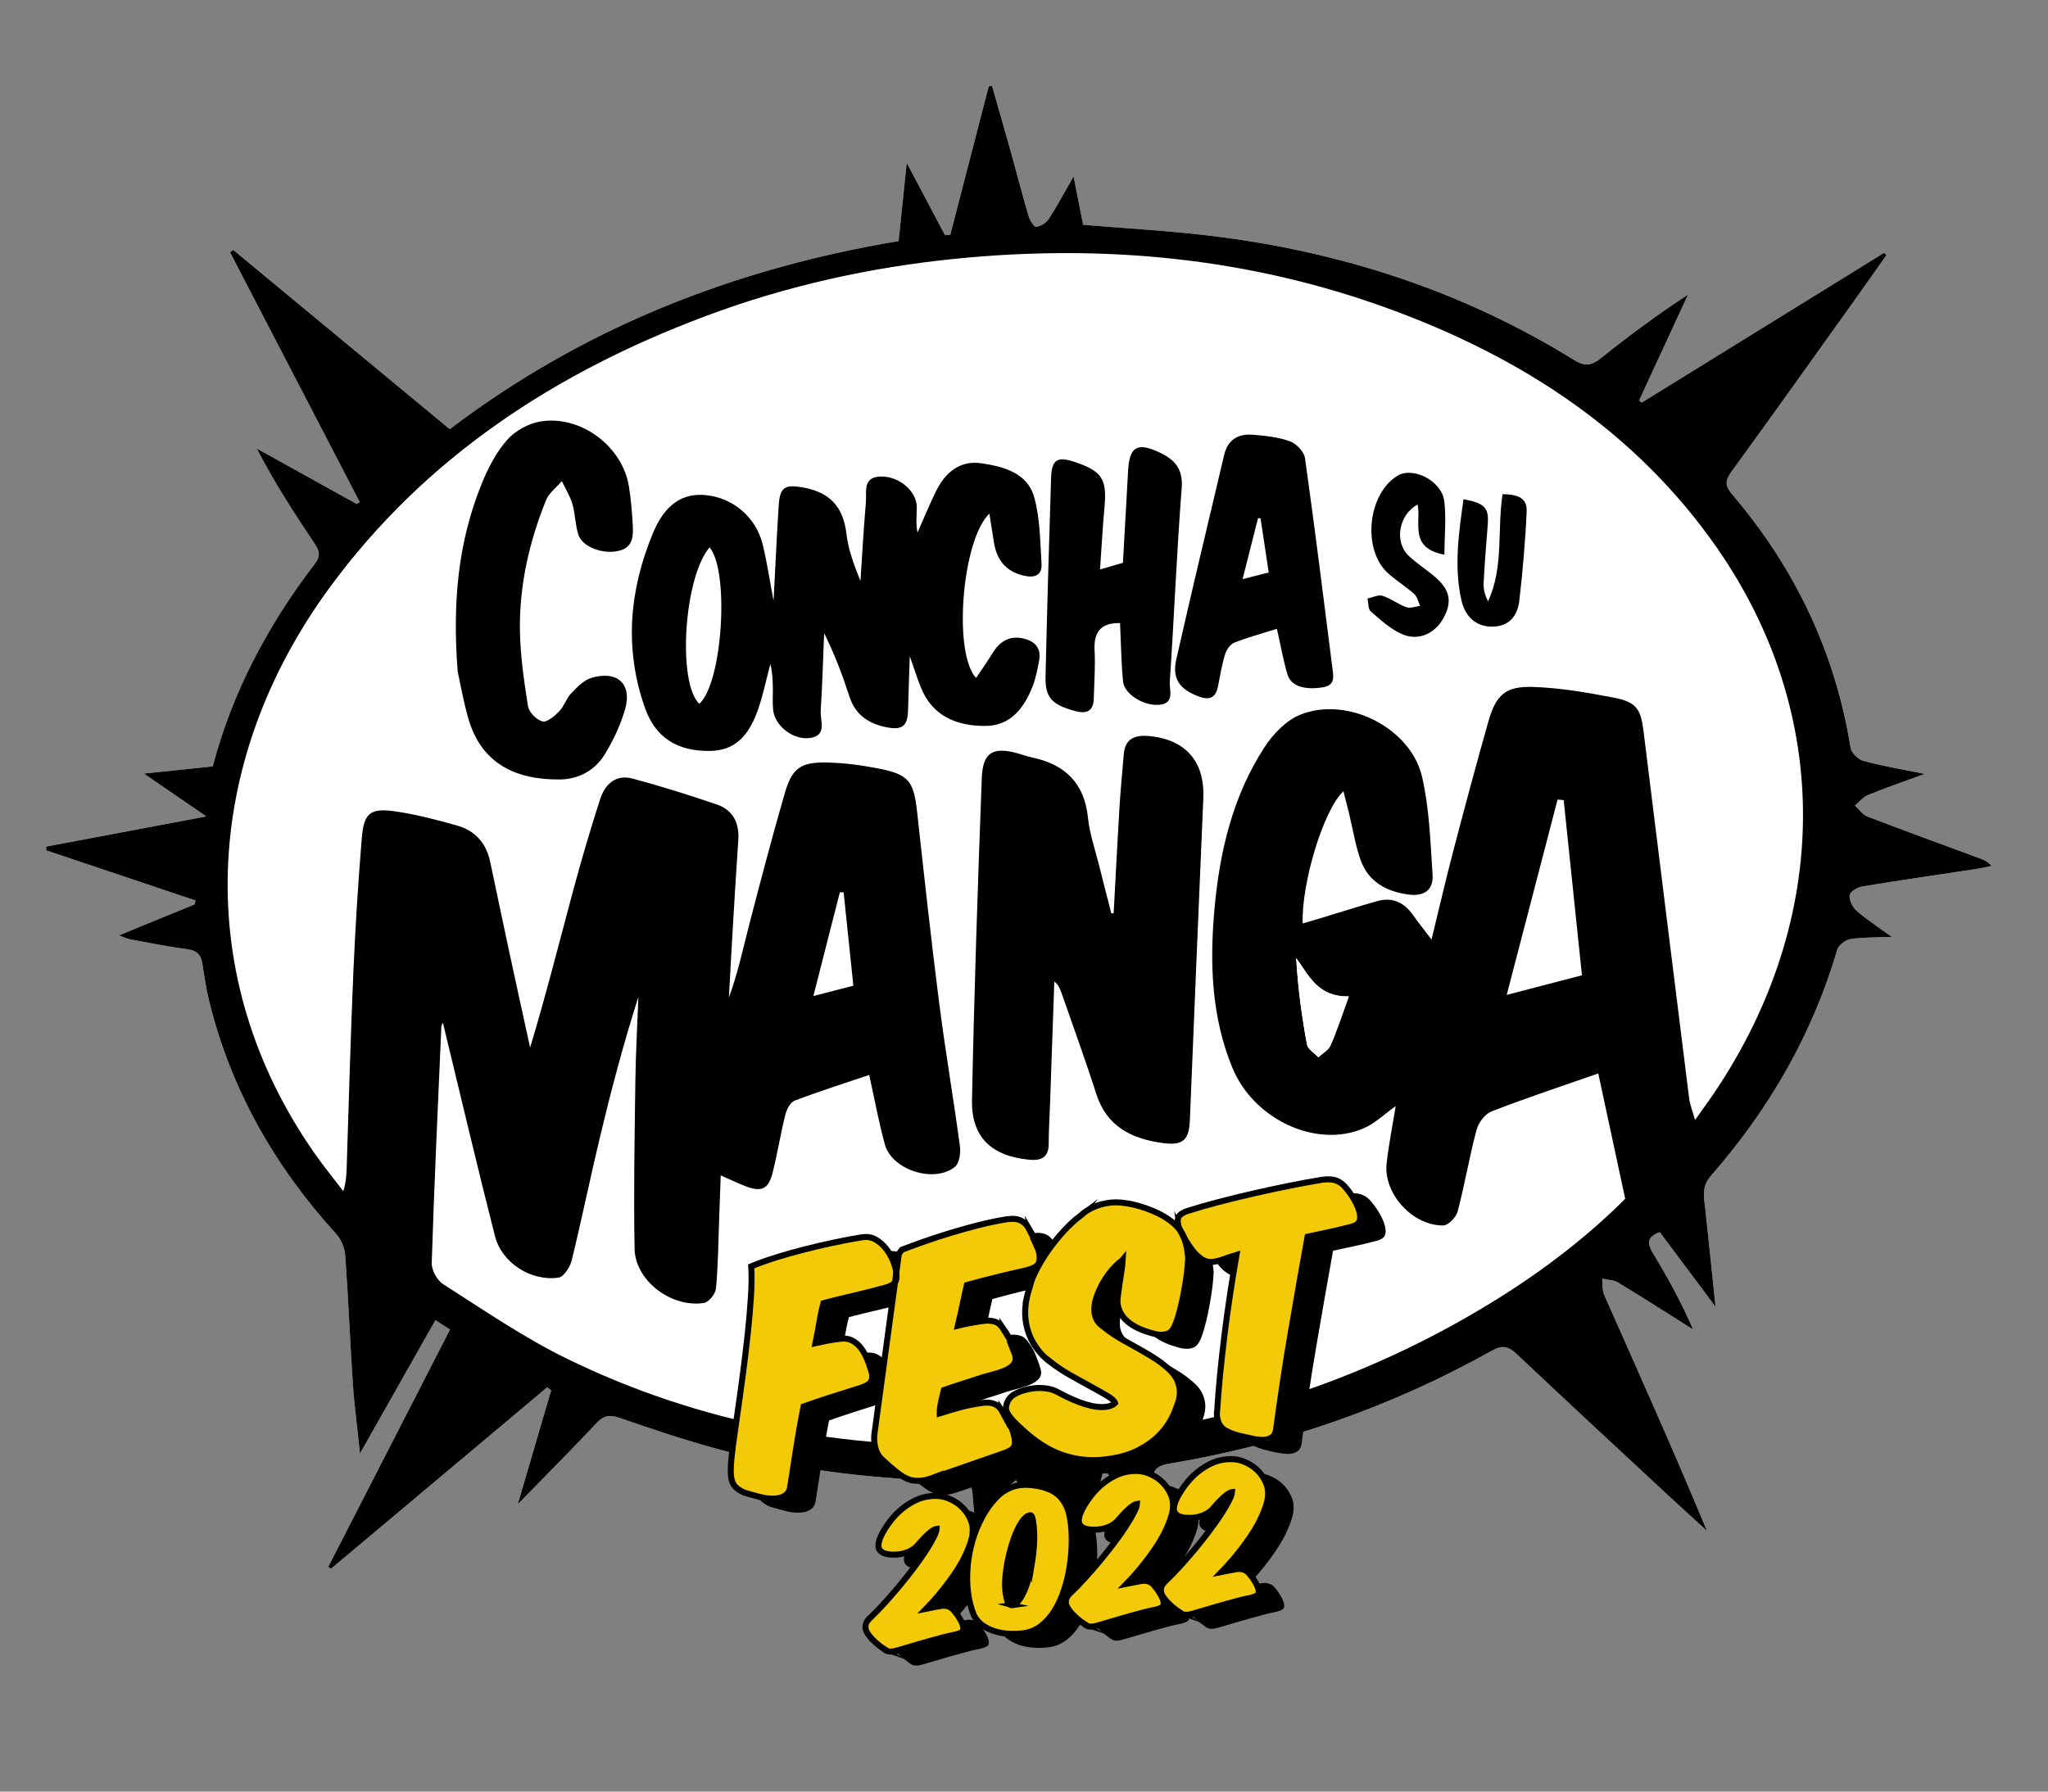
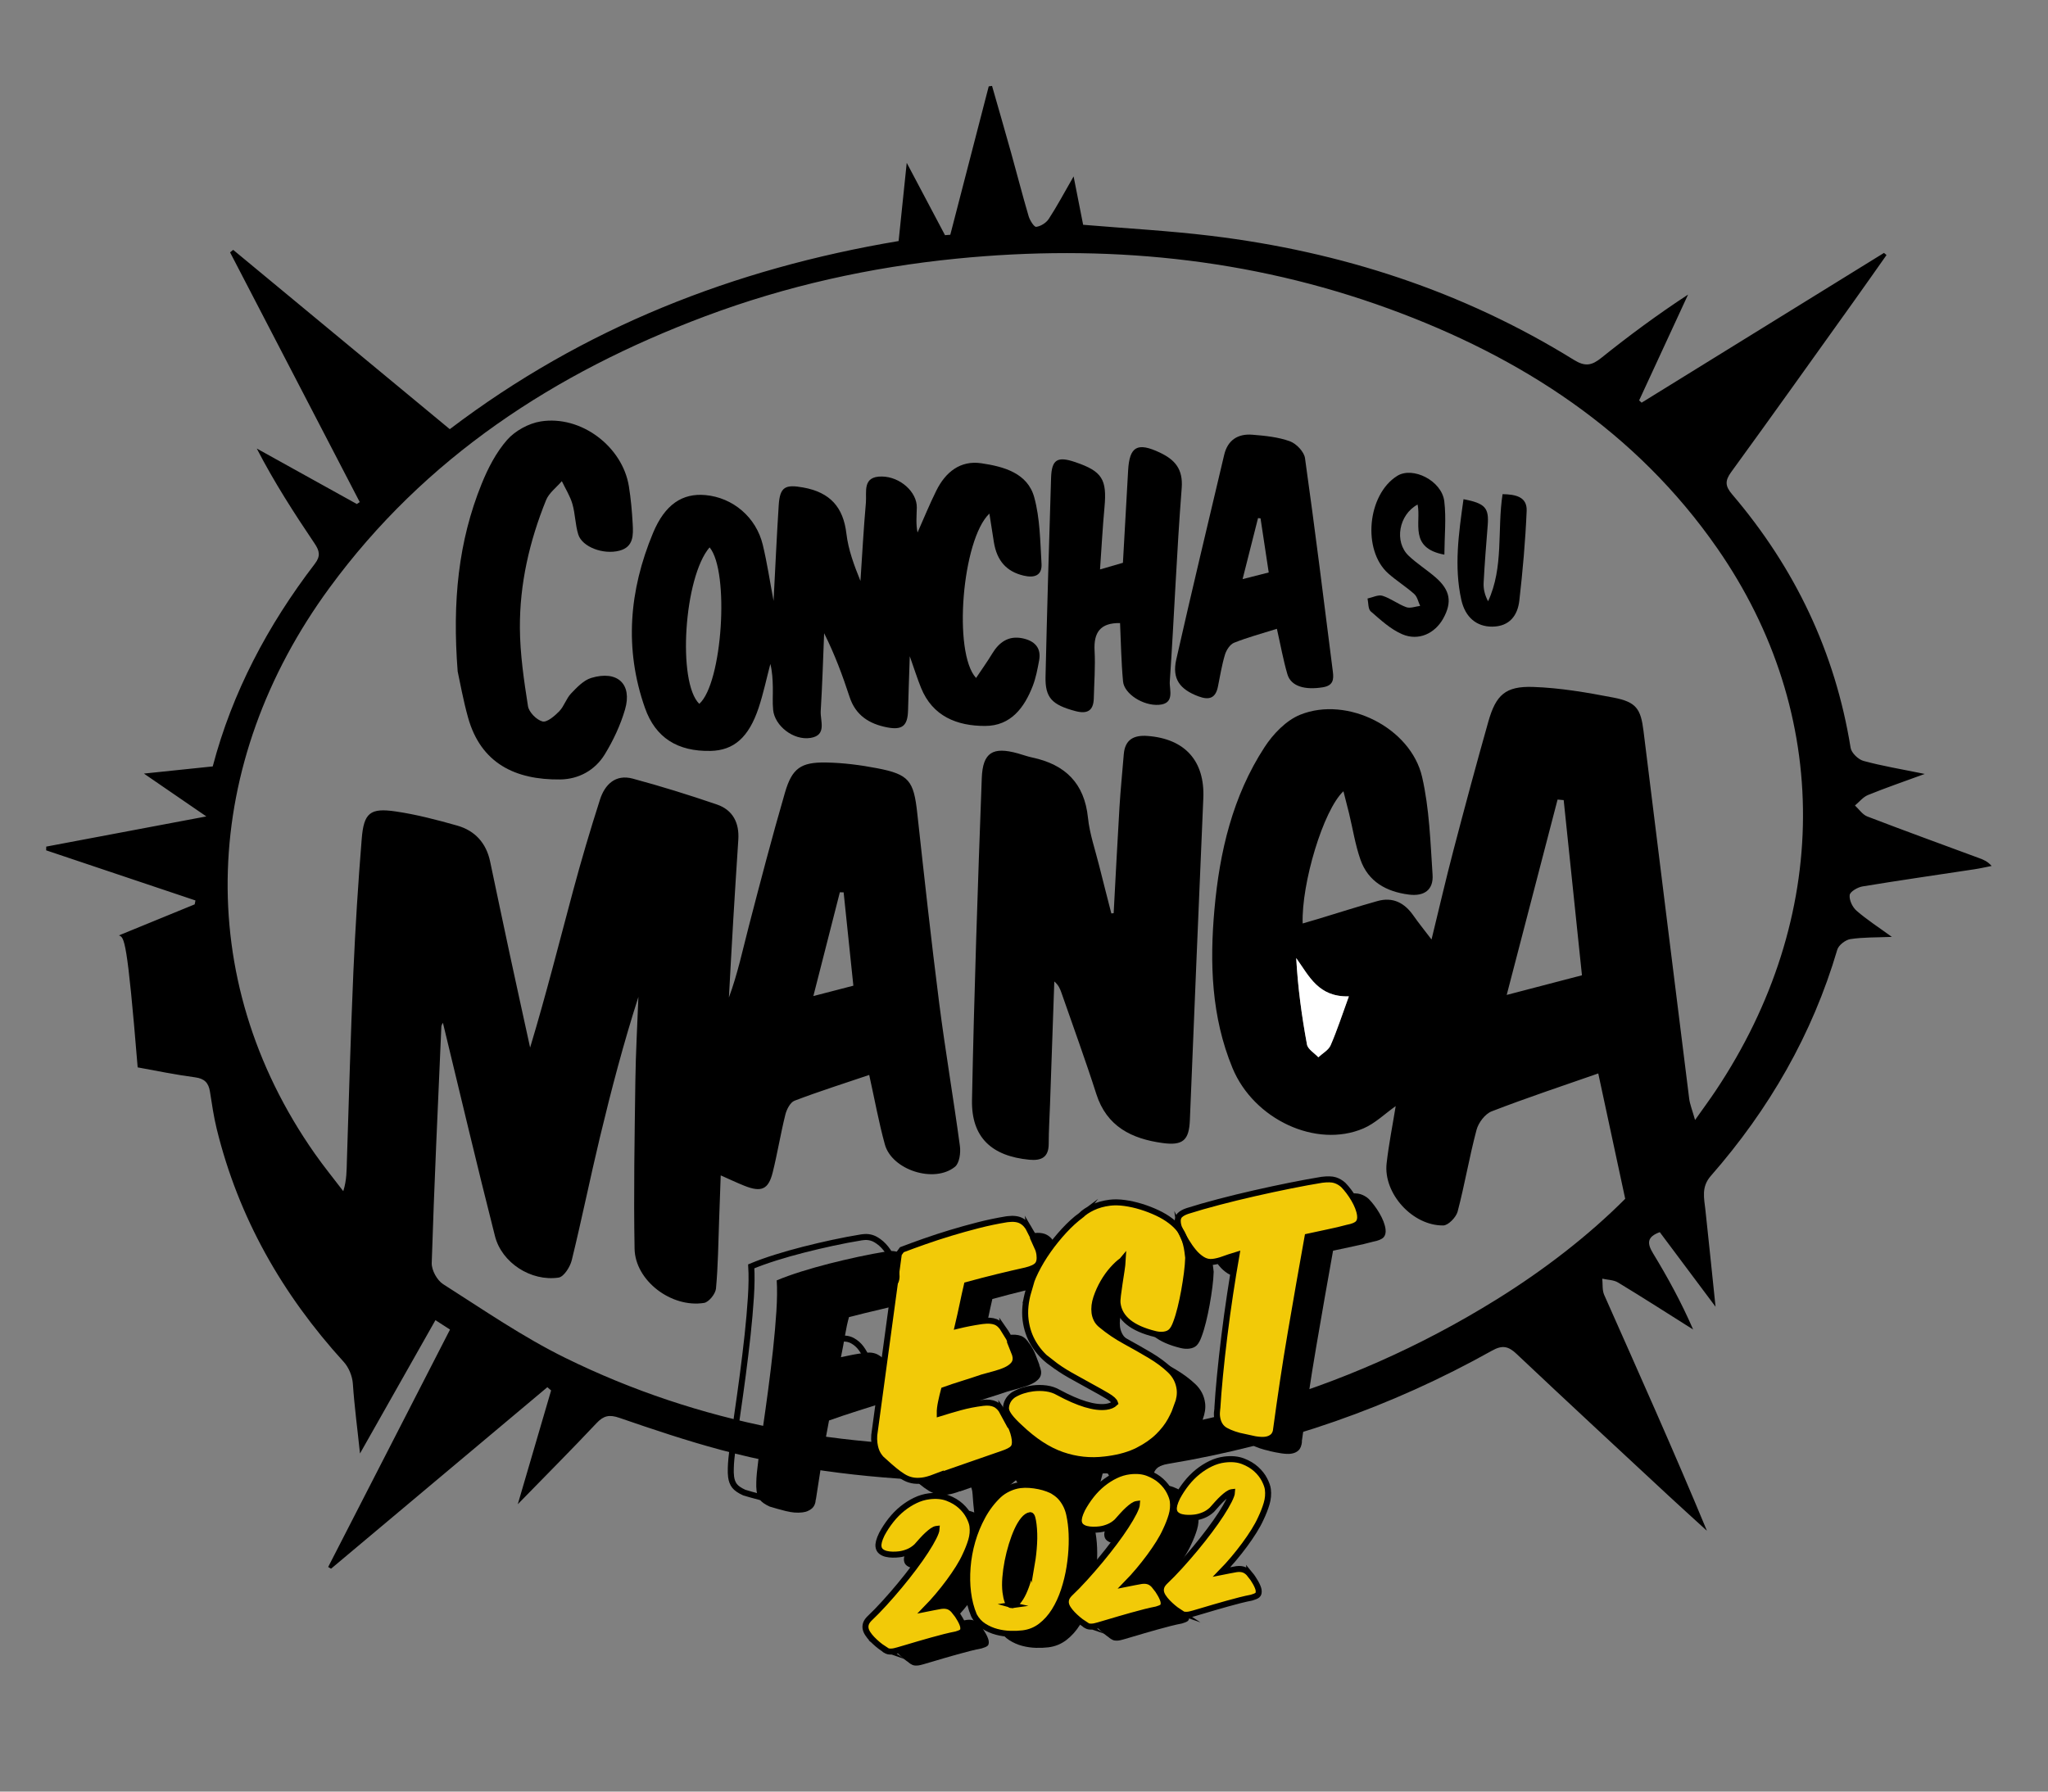
<svg xmlns="http://www.w3.org/2000/svg" version="1.1" id="Layer_1" x="0px" y="0px" width="720px" height="630px" viewBox="15.5 0 720 630" enable-background="new 15.5 0 720 630" xml:space="preserve">
  <rect x="15.5" y="0" width="720" height="630" fill="#808080" stroke="none" />
  <g>
    <g>
-       <path fill="#FFFFFF" d="M57.293,328.928c1.914,0.676,2.899,1.178,3.941,1.369c6.722,1.233,13.422,2.605,20.191,3.5    c3.319,0.438,4.731,1.959,5.216,4.99c0.692,4.373,1.316,8.775,2.367,13.074c7.627,31.189,23.03,58.25,44.687,82.026    c1.771,1.943,2.995,4.985,3.187,7.612c1.088,14.996,1.658,30.029,2.672,45.034c0.54,7.985,1.61,15.94,2.511,24.576    c8.899-15.731,17.595-31.097,26.525-46.888c2.155,1.395,3.587,2.316,5.12,3.312c-14.572,28.405-28.7,55.941-42.83,83.482    c0.338,0.204,0.675,0.404,1.011,0.604c25.348-21.272,50.693-42.548,76.04-63.82c0.44,0.377,0.885,0.754,1.326,1.131    c-3.75,12.807-7.5,25.609-11.72,40.021c10.087-10.344,19.014-19.297,27.669-28.5c2.502-2.663,4.514-3.104,8.047-1.883    c11.801,4.066,23.664,8.052,35.721,11.29c27.271,7.316,55.207,10.392,83.427,11.041c3.589,0.082,4.839,1.229,5.03,4.559    c0.248,4.303,0.85,8.585,1.297,12.877c3.84-4.43,6.275-9.012,9.113-13.341c1.16-1.774,3.182-3.003,4.809-4.479    c1.061,1.657,2.229,3.263,3.135,4.998c0.521,1.003,0.604,2.224,0.914,3.334c3.922,14.175,7.848,28.347,12.212,44.084    c5.02-19.3,9.634-37.048,14.247-54.79c0.584-0.049,1.173-0.094,1.757-0.141c4.201,8.01,8.405,16.023,13.425,25.594    c0.955-8.812,2.038-15.854,2.36-22.926c0.181-3.939,1.718-5.294,5.444-5.911c40.317-6.685,78.34-19.915,113.922-39.831    c3.574-2,5.706-1.569,8.561,1.123c17.787,16.793,35.74,33.416,53.664,50.074c4.398,4.092,8.869,8.108,13.305,12.162    c-11.617-28.031-23.933-55.459-36.112-82.938c-0.747-1.68-0.479-3.797-0.683-5.711c1.869,0.427,4.022,0.408,5.566,1.353    c8.875,5.381,17.603,10.992,26.381,16.522c-4.096-9.472-8.885-18.222-14.062-26.741c-2.138-3.521-2.267-5.801,2.334-7.496    c6.323,8.45,12.601,16.852,19.605,26.225c-1.278-12.27-2.377-23.142-3.561-34.004c-0.455-4.173-1.509-8.107,1.889-11.98    c20.503-23.424,35.692-49.747,44.47-79.563c0.472-1.598,2.875-3.463,4.607-3.727c4.5-0.688,9.124-0.553,14.586-0.779    c-4.668-3.393-8.775-6.032-12.417-9.194c-1.437-1.247-2.62-3.748-2.416-5.516c0.136-1.189,2.788-2.748,4.501-3.03    c13.135-2.169,26.312-4.052,39.475-6.053c1.988-0.304,3.953-0.763,5.93-1.149c-1.432-1.614-2.831-2.178-4.247-2.703    c-13.164-4.873-26.355-9.661-39.452-14.693c-1.705-0.655-2.915-2.547-4.352-3.867c1.521-1.257,2.845-2.975,4.588-3.684    c6.088-2.482,12.32-4.617,19.945-7.41c-8.24-1.688-14.984-2.796-21.533-4.58c-1.854-0.507-4.242-2.825-4.528-4.609    c-5.422-33.597-19.53-63.197-41.64-89.116c-2.504-2.933-2.574-4.788-0.327-7.876c14.513-19.953,28.812-40.055,43.163-60.117    c3.84-5.368,7.616-10.775,11.424-16.168c-0.299-0.248-0.592-0.5-0.885-0.748c-28.4,17.554-56.808,35.107-85.211,52.661    c-0.29-0.267-0.579-0.535-0.869-0.802c5.731-12.402,11.463-24.803,17.196-37.204c-10.791,7.065-20.817,14.484-30.53,22.281    c-3.381,2.716-5.723,3.085-9.621,0.669c-39.034-24.185-81.83-38.057-127.473-43.603c-14.863-1.808-29.855-2.611-45.042-3.896    c-0.999-5.061-2.031-10.314-3.352-17.011c-3.44,5.981-5.883,10.595-8.731,14.946c-0.896,1.371-2.823,2.602-4.415,2.791    c-0.748,0.092-2.24-2.29-2.672-3.762c-2.178-7.393-4.079-14.859-6.154-22.283c-2.188-7.85-4.464-15.676-6.702-23.514    c-0.389,0.053-0.779,0.105-1.167,0.158c-4.507,17.395-9.008,34.791-13.51,52.186c-0.62,0.047-1.239,0.097-1.856,0.145    c-4.225-7.979-8.443-15.959-13.46-25.438c-1.077,10.369-1.959,18.89-2.854,27.497c-58.031,9.741-110.936,30.569-157.793,66.155    c-25.508-21.118-50.828-42.085-76.15-63.052c-0.363,0.295-0.729,0.588-1.089,0.881c15.192,29.267,30.388,58.537,45.581,87.803    c-0.34,0.231-0.679,0.462-1.016,0.693c-11.727-6.504-23.453-13.008-35.177-19.512c6.143,11.893,13.129,22.717,20.328,33.4    c1.733,2.571,2.165,4.409,0.083,7.127c-16.569,21.622-29.074,45.276-35.898,71.25c-8.179,0.852-15.918,1.659-24.193,2.521    c7.183,4.93,13.897,9.542,21.944,15.064c-20.024,3.776-38.154,7.195-56.284,10.614c-0.008,0.438-0.02,0.875-0.03,1.312    c17.497,5.876,34.992,11.752,52.489,17.627c-0.09,0.457-0.18,0.916-0.271,1.371C75.358,321.53,66.775,325.045,57.293,328.928z" />
-       <path d="M57.293,328.928c9.482-3.883,18.065-7.396,26.651-10.916c0.092-0.455,0.182-0.914,0.271-1.371    c-17.497-5.875-34.992-11.75-52.489-17.626c0.011-0.438,0.022-0.875,0.03-1.312c18.13-3.419,36.26-6.838,56.284-10.614    c-8.047-5.522-14.762-10.135-21.944-15.064c8.275-0.862,16.015-1.67,24.193-2.521c6.824-25.974,19.329-49.628,35.898-71.25    c2.082-2.718,1.65-4.556-0.083-7.127c-7.199-10.684-14.186-21.508-20.328-33.4c11.724,6.504,23.45,13.008,35.177,19.512    c0.337-0.231,0.676-0.462,1.016-0.693c-15.193-29.266-30.389-58.536-45.581-87.803c0.36-0.293,0.726-0.586,1.089-0.881    c25.322,20.967,50.643,41.934,76.15,63.052c46.857-35.586,99.762-56.414,157.793-66.155c0.896-8.607,1.775-17.128,2.854-27.497    c5.016,9.479,9.234,17.46,13.459,25.438c0.618-0.048,1.236-0.098,1.856-0.146c4.502-17.395,9.003-34.791,13.511-52.186    c0.387-0.053,0.777-0.105,1.166-0.158c2.238,7.838,4.514,15.664,6.702,23.514c2.075,7.424,3.979,14.891,6.154,22.283    c0.432,1.472,1.924,3.854,2.672,3.762c1.592-0.189,3.52-1.42,4.415-2.791c2.853-4.352,5.291-8.965,8.731-14.946    c1.318,6.696,2.353,11.95,3.352,17.011c15.188,1.284,30.179,2.088,45.042,3.896c45.643,5.546,88.438,19.418,127.473,43.603    c3.898,2.416,6.24,2.047,9.621-0.669c9.713-7.797,19.739-15.216,30.53-22.281c-5.733,12.401-11.465,24.802-17.196,37.204    c0.29,0.267,0.579,0.535,0.869,0.802c28.403-17.554,56.811-35.107,85.211-52.661c0.293,0.248,0.586,0.5,0.886,0.748    c-3.809,5.393-7.584,10.8-11.425,16.168c-14.352,20.062-28.65,40.164-43.163,60.117c-2.247,3.088-2.177,4.943,0.327,7.876    c22.107,25.919,36.22,55.521,41.641,89.116c0.286,1.784,2.676,4.103,4.527,4.609c6.55,1.784,13.293,2.893,21.533,4.58    c-7.625,2.793-13.855,4.928-19.945,7.41c-1.741,0.709-3.066,2.427-4.588,3.684c1.437,1.32,2.646,3.212,4.352,3.867    c13.097,5.032,26.289,9.82,39.454,14.693c1.416,0.525,2.813,1.089,4.246,2.703c-1.978,0.387-3.94,0.846-5.931,1.149    c-13.16,2.001-26.34,3.884-39.475,6.053c-1.713,0.282-4.365,1.841-4.501,3.03c-0.204,1.768,0.979,4.269,2.416,5.516    c3.642,3.162,7.749,5.804,12.417,9.195c-5.462,0.228-10.086,0.091-14.586,0.778c-1.732,0.265-4.138,2.129-4.607,3.727    c-8.773,29.816-23.967,56.143-44.47,79.563c-3.396,3.873-2.343,7.81-1.888,11.98c1.183,10.862,2.279,21.734,3.56,34.004    c-7.007-9.373-13.282-17.771-19.604-26.225c-4.603,1.695-4.474,3.976-2.334,7.497c5.177,8.521,9.966,17.271,14.062,26.74    c-8.778-5.53-17.506-11.144-26.381-16.522c-1.544-0.942-3.697-0.926-5.566-1.353c0.201,1.914-0.064,4.031,0.683,5.711    c12.182,27.479,24.496,54.907,36.112,82.938c-4.436-4.054-8.904-8.07-13.305-12.162c-17.924-16.658-35.877-33.281-53.664-50.074    c-2.854-2.692-4.982-3.123-8.561-1.123c-35.582,19.916-73.604,33.146-113.922,39.831c-3.729,0.617-5.266,1.972-5.444,5.911    c-0.322,7.072-1.405,14.111-2.36,22.927c-5.02-9.569-9.224-17.584-13.425-25.595c-0.584,0.047-1.173,0.092-1.757,0.142    c-4.613,17.741-9.228,35.489-14.247,54.789c-4.364-15.737-8.29-29.909-12.212-44.082c-0.312-1.112-0.392-2.332-0.914-3.334    c-0.904-1.737-2.074-3.343-3.135-5c-1.627,1.476-3.646,2.702-4.809,4.479c-2.838,4.329-5.273,8.911-9.113,13.341    c-0.447-4.292-1.049-8.574-1.296-12.877c-0.192-3.328-1.442-4.477-5.031-4.559c-28.222-0.649-56.155-3.725-83.427-11.041    c-12.057-3.238-23.92-7.224-35.721-11.29c-3.533-1.221-5.545-0.78-8.047,1.883c-8.655,9.203-17.582,18.156-27.669,28.5    c4.22-14.411,7.97-27.216,11.72-40.021c-0.441-0.378-0.886-0.755-1.326-1.132c-25.347,21.272-50.692,42.548-76.04,63.82    c-0.336-0.197-0.673-0.397-1.011-0.603c14.13-27.541,28.258-55.078,42.83-83.483c-1.533-0.994-2.965-1.918-5.12-3.312    c-8.931,15.791-17.626,31.154-26.525,46.888c-0.9-8.636-1.971-16.59-2.511-24.576c-1.014-15.005-1.584-30.038-2.672-45.034    c-0.191-2.627-1.415-5.669-3.187-7.612c-21.656-23.776-37.06-50.836-44.688-82.027c-1.051-4.299-1.675-8.7-2.367-13.073    c-0.484-3.031-1.896-4.554-5.216-4.99c-6.77-0.896-13.47-2.267-20.191-3.5C60.192,330.104,59.207,329.604,57.293,328.928z     M171.211,359.645c-0.123,0.291-0.523,0.807-0.546,1.334c-1.215,27.713-2.508,55.424-3.388,83.146    c-0.079,2.498,1.874,6.079,4.013,7.438c14.101,8.971,27.962,18.555,42.93,25.918c47.293,23.263,97.888,32.225,150.577,30.782    c63.532-1.735,122.856-17.771,176.938-51.382c16.771-10.427,32.292-22.457,45.127-35.332c-3.252-15.116-6.261-29.129-9.473-44.082    c-12.602,4.409-25.158,8.561-37.469,13.329c-2.33,0.899-4.658,3.999-5.325,6.509c-2.528,9.497-4.151,19.227-6.647,28.732    c-0.527,1.995-3.285,4.857-5.037,4.881c-10.832,0.145-21.123-11.271-19.93-21.82c0.772-6.834,2.137-13.604,3.194-20.146    c-3.812,2.689-7.229,6.082-11.359,7.85c-16.604,7.099-38.563-3.17-46.03-21.271c-7.409-17.97-8.035-36.812-6.33-55.787    c1.807-20.172,6.36-39.737,17.623-57.028c3.004-4.618,7.586-9.405,12.558-11.404c16.532-6.649,38.868,4.641,42.825,21.915    c2.558,11.16,2.913,22.863,3.676,34.363c0.355,5.312-2.922,7.68-8.359,6.981c-7.902-1.013-14.296-4.552-16.997-12.289    c-1.835-5.241-2.688-10.814-3.997-16.234c-0.592-2.444-1.237-4.877-1.984-7.817c-7.121,6.688-14.796,32.5-14.335,46.5    c1.925-0.563,3.77-1.092,5.604-1.646c6.904-2.088,13.773-4.302,20.722-6.244c5.422-1.513,9.487,0.658,12.583,5.077    c1.889,2.692,3.967,5.256,6.394,8.448c2.707-11.09,5.05-21.23,7.687-31.299c3.963-15.123,8.012-30.227,12.271-45.27    c2.672-9.436,6.014-12.564,15.748-12.242c9.476,0.316,18.963,1.953,28.295,3.754c7.968,1.535,9.563,3.936,10.521,11.708    c5.332,43.086,10.66,86.171,16.053,129.25c0.259,2.098,1.111,4.122,2.076,7.569c3.017-4.274,5.17-7.192,7.187-10.207    c40.688-60.858,41.135-132.528,0.616-190.833c-28.561-41.104-68.84-67.233-115.523-84.265    C454.63,90.628,403.73,85.786,351.792,90.952c-30.291,3.013-59.86,9.557-88.386,20.264    c-52.933,19.868-98.548,49.704-132.126,95.557c-44.922,61.344-48.504,137.05-5.101,198.908c3.164,4.512,6.659,8.793,10.001,13.185    c1.247-3.951,1.166-7.374,1.277-10.794c0.718-22.145,1.315-44.289,2.281-66.425c0.679-15.582,1.666-31.167,2.931-46.72    c0.741-9.104,2.957-10.908,11.952-9.586c7.288,1.069,14.485,2.957,21.584,4.963c6.299,1.781,10.227,6.158,11.591,12.59    c2.315,10.932,4.596,21.867,6.943,32.793c2.343,10.902,4.751,21.787,7.129,32.682c5.571-18.464,10.181-36.782,15.078-55.029    c2.901-10.801,6.072-21.539,9.491-32.189c1.686-5.251,5.425-8.993,11.51-7.354c9.961,2.683,19.828,5.758,29.582,9.096    c5.654,1.937,7.919,6.512,7.533,12.373c-0.615,9.421-1.219,18.841-1.781,28.266c-0.541,9.073-1.021,18.147-1.527,27.225    c3.078-8.292,4.839-16.751,7.012-25.106c4.076-15.683,8.17-31.364,12.693-46.925c2.49-8.566,5.593-10.751,14.461-10.598    c6.009,0.104,12.07,0.883,17.976,2.021c11.229,2.164,12.829,4.408,14.073,15.772c2.441,22.243,4.862,44.491,7.696,66.684    c2.148,16.832,5.035,33.571,7.3,50.394c0.322,2.377-0.158,6.014-1.742,7.297c-7.311,5.912-22.166,1.12-24.641-7.861    c-2.131-7.737-3.559-15.665-5.504-24.44c-9.023,3.052-17.729,5.812-26.243,9.057c-1.516,0.579-2.782,3.062-3.235,4.885    c-1.677,6.731-2.775,13.598-4.451,20.327c-1.496,6.012-3.979,7.071-9.891,4.729c-2.638-1.048-5.202-2.273-8.384-3.68    c-0.2,5.631-0.372,10.615-0.558,15.604c-0.301,8.076-0.36,16.172-1.109,24.207c-0.173,1.854-2.506,4.765-4.192,5.037    c-11.48,1.838-24.226-7.829-24.427-19.071c-0.355-19.646,0.011-39.312,0.274-58.969c0.133-9.859,0.703-19.718,1.071-29.573    c-5.225,16.296-9.525,32.693-13.481,49.167c-3.468,14.442-6.413,29.004-9.947,43.43c-0.574,2.354-2.787,5.849-4.641,6.116    c-9.683,1.418-19.963-5.185-22.351-14.576C183.147,409.66,177.247,384.533,171.211,359.645z M565.234,281.352    c-0.719-0.064-1.435-0.129-2.147-0.196c-5.878,22.571-11.751,45.143-17.885,68.703c9.896-2.586,18.467-4.824,26.453-6.908    C569.466,321.951,567.351,301.652,565.234,281.352z M489.708,350.365c-10.742,0.264-13.911-7.065-18.505-13.461    c0.568,10.389,1.943,20.432,3.78,30.387c0.312,1.682,2.611,3.005,3.992,4.492c1.479-1.389,3.585-2.514,4.319-4.213    C485.583,362.316,487.344,356.848,489.708,350.365z M315.511,346.611c-1.196-11.484-2.309-22.156-3.422-32.828    c-0.442-0.003-0.885-0.01-1.329-0.014c-3.033,11.893-6.07,23.781-9.312,36.486C306.992,348.818,311.431,347.67,315.511,346.611z" />
+       <path d="M57.293,328.928c9.482-3.883,18.065-7.396,26.651-10.916c0.092-0.455,0.182-0.914,0.271-1.371    c-17.497-5.875-34.992-11.75-52.489-17.626c0.011-0.438,0.022-0.875,0.03-1.312c18.13-3.419,36.26-6.838,56.284-10.614    c-8.047-5.522-14.762-10.135-21.944-15.064c8.275-0.862,16.015-1.67,24.193-2.521c6.824-25.974,19.329-49.628,35.898-71.25    c2.082-2.718,1.65-4.556-0.083-7.127c-7.199-10.684-14.186-21.508-20.328-33.4c11.724,6.504,23.45,13.008,35.177,19.512    c0.337-0.231,0.676-0.462,1.016-0.693c-15.193-29.266-30.389-58.536-45.581-87.803c0.36-0.293,0.726-0.586,1.089-0.881    c25.322,20.967,50.643,41.934,76.15,63.052c46.857-35.586,99.762-56.414,157.793-66.155c0.896-8.607,1.775-17.128,2.854-27.497    c5.016,9.479,9.234,17.46,13.459,25.438c0.618-0.048,1.236-0.098,1.856-0.146c4.502-17.395,9.003-34.791,13.511-52.186    c0.387-0.053,0.777-0.105,1.166-0.158c2.238,7.838,4.514,15.664,6.702,23.514c2.075,7.424,3.979,14.891,6.154,22.283    c0.432,1.472,1.924,3.854,2.672,3.762c1.592-0.189,3.52-1.42,4.415-2.791c2.853-4.352,5.291-8.965,8.731-14.946    c1.318,6.696,2.353,11.95,3.352,17.011c15.188,1.284,30.179,2.088,45.042,3.896c45.643,5.546,88.438,19.418,127.473,43.603    c3.898,2.416,6.24,2.047,9.621-0.669c9.713-7.797,19.739-15.216,30.53-22.281c-5.733,12.401-11.465,24.802-17.196,37.204    c0.29,0.267,0.579,0.535,0.869,0.802c28.403-17.554,56.811-35.107,85.211-52.661c0.293,0.248,0.586,0.5,0.886,0.748    c-3.809,5.393-7.584,10.8-11.425,16.168c-14.352,20.062-28.65,40.164-43.163,60.117c-2.247,3.088-2.177,4.943,0.327,7.876    c22.107,25.919,36.22,55.521,41.641,89.116c0.286,1.784,2.676,4.103,4.527,4.609c6.55,1.784,13.293,2.893,21.533,4.58    c-7.625,2.793-13.855,4.928-19.945,7.41c-1.741,0.709-3.066,2.427-4.588,3.684c1.437,1.32,2.646,3.212,4.352,3.867    c13.097,5.032,26.289,9.82,39.454,14.693c1.416,0.525,2.813,1.089,4.246,2.703c-1.978,0.387-3.94,0.846-5.931,1.149    c-13.16,2.001-26.34,3.884-39.475,6.053c-1.713,0.282-4.365,1.841-4.501,3.03c-0.204,1.768,0.979,4.269,2.416,5.516    c3.642,3.162,7.749,5.804,12.417,9.195c-5.462,0.228-10.086,0.091-14.586,0.778c-1.732,0.265-4.138,2.129-4.607,3.727    c-8.773,29.816-23.967,56.143-44.47,79.563c-3.396,3.873-2.343,7.81-1.888,11.98c1.183,10.862,2.279,21.734,3.56,34.004    c-7.007-9.373-13.282-17.771-19.604-26.225c-4.603,1.695-4.474,3.976-2.334,7.497c5.177,8.521,9.966,17.271,14.062,26.74    c-8.778-5.53-17.506-11.144-26.381-16.522c-1.544-0.942-3.697-0.926-5.566-1.353c0.201,1.914-0.064,4.031,0.683,5.711    c12.182,27.479,24.496,54.907,36.112,82.938c-4.436-4.054-8.904-8.07-13.305-12.162c-17.924-16.658-35.877-33.281-53.664-50.074    c-2.854-2.692-4.982-3.123-8.561-1.123c-35.582,19.916-73.604,33.146-113.922,39.831c-3.729,0.617-5.266,1.972-5.444,5.911    c-0.322,7.072-1.405,14.111-2.36,22.927c-5.02-9.569-9.224-17.584-13.425-25.595c-0.584,0.047-1.173,0.092-1.757,0.142    c-4.613,17.741-9.228,35.489-14.247,54.789c-4.364-15.737-8.29-29.909-12.212-44.082c-0.312-1.112-0.392-2.332-0.914-3.334    c-0.904-1.737-2.074-3.343-3.135-5c-1.627,1.476-3.646,2.702-4.809,4.479c-2.838,4.329-5.273,8.911-9.113,13.341    c-0.447-4.292-1.049-8.574-1.296-12.877c-0.192-3.328-1.442-4.477-5.031-4.559c-28.222-0.649-56.155-3.725-83.427-11.041    c-12.057-3.238-23.92-7.224-35.721-11.29c-3.533-1.221-5.545-0.78-8.047,1.883c-8.655,9.203-17.582,18.156-27.669,28.5    c4.22-14.411,7.97-27.216,11.72-40.021c-0.441-0.378-0.886-0.755-1.326-1.132c-25.347,21.272-50.692,42.548-76.04,63.82    c-0.336-0.197-0.673-0.397-1.011-0.603c14.13-27.541,28.258-55.078,42.83-83.483c-1.533-0.994-2.965-1.918-5.12-3.312    c-8.931,15.791-17.626,31.154-26.525,46.888c-0.9-8.636-1.971-16.59-2.511-24.576c-0.191-2.627-1.415-5.669-3.187-7.612c-21.656-23.776-37.06-50.836-44.688-82.027c-1.051-4.299-1.675-8.7-2.367-13.073    c-0.484-3.031-1.896-4.554-5.216-4.99c-6.77-0.896-13.47-2.267-20.191-3.5C60.192,330.104,59.207,329.604,57.293,328.928z     M171.211,359.645c-0.123,0.291-0.523,0.807-0.546,1.334c-1.215,27.713-2.508,55.424-3.388,83.146    c-0.079,2.498,1.874,6.079,4.013,7.438c14.101,8.971,27.962,18.555,42.93,25.918c47.293,23.263,97.888,32.225,150.577,30.782    c63.532-1.735,122.856-17.771,176.938-51.382c16.771-10.427,32.292-22.457,45.127-35.332c-3.252-15.116-6.261-29.129-9.473-44.082    c-12.602,4.409-25.158,8.561-37.469,13.329c-2.33,0.899-4.658,3.999-5.325,6.509c-2.528,9.497-4.151,19.227-6.647,28.732    c-0.527,1.995-3.285,4.857-5.037,4.881c-10.832,0.145-21.123-11.271-19.93-21.82c0.772-6.834,2.137-13.604,3.194-20.146    c-3.812,2.689-7.229,6.082-11.359,7.85c-16.604,7.099-38.563-3.17-46.03-21.271c-7.409-17.97-8.035-36.812-6.33-55.787    c1.807-20.172,6.36-39.737,17.623-57.028c3.004-4.618,7.586-9.405,12.558-11.404c16.532-6.649,38.868,4.641,42.825,21.915    c2.558,11.16,2.913,22.863,3.676,34.363c0.355,5.312-2.922,7.68-8.359,6.981c-7.902-1.013-14.296-4.552-16.997-12.289    c-1.835-5.241-2.688-10.814-3.997-16.234c-0.592-2.444-1.237-4.877-1.984-7.817c-7.121,6.688-14.796,32.5-14.335,46.5    c1.925-0.563,3.77-1.092,5.604-1.646c6.904-2.088,13.773-4.302,20.722-6.244c5.422-1.513,9.487,0.658,12.583,5.077    c1.889,2.692,3.967,5.256,6.394,8.448c2.707-11.09,5.05-21.23,7.687-31.299c3.963-15.123,8.012-30.227,12.271-45.27    c2.672-9.436,6.014-12.564,15.748-12.242c9.476,0.316,18.963,1.953,28.295,3.754c7.968,1.535,9.563,3.936,10.521,11.708    c5.332,43.086,10.66,86.171,16.053,129.25c0.259,2.098,1.111,4.122,2.076,7.569c3.017-4.274,5.17-7.192,7.187-10.207    c40.688-60.858,41.135-132.528,0.616-190.833c-28.561-41.104-68.84-67.233-115.523-84.265    C454.63,90.628,403.73,85.786,351.792,90.952c-30.291,3.013-59.86,9.557-88.386,20.264    c-52.933,19.868-98.548,49.704-132.126,95.557c-44.922,61.344-48.504,137.05-5.101,198.908c3.164,4.512,6.659,8.793,10.001,13.185    c1.247-3.951,1.166-7.374,1.277-10.794c0.718-22.145,1.315-44.289,2.281-66.425c0.679-15.582,1.666-31.167,2.931-46.72    c0.741-9.104,2.957-10.908,11.952-9.586c7.288,1.069,14.485,2.957,21.584,4.963c6.299,1.781,10.227,6.158,11.591,12.59    c2.315,10.932,4.596,21.867,6.943,32.793c2.343,10.902,4.751,21.787,7.129,32.682c5.571-18.464,10.181-36.782,15.078-55.029    c2.901-10.801,6.072-21.539,9.491-32.189c1.686-5.251,5.425-8.993,11.51-7.354c9.961,2.683,19.828,5.758,29.582,9.096    c5.654,1.937,7.919,6.512,7.533,12.373c-0.615,9.421-1.219,18.841-1.781,28.266c-0.541,9.073-1.021,18.147-1.527,27.225    c3.078-8.292,4.839-16.751,7.012-25.106c4.076-15.683,8.17-31.364,12.693-46.925c2.49-8.566,5.593-10.751,14.461-10.598    c6.009,0.104,12.07,0.883,17.976,2.021c11.229,2.164,12.829,4.408,14.073,15.772c2.441,22.243,4.862,44.491,7.696,66.684    c2.148,16.832,5.035,33.571,7.3,50.394c0.322,2.377-0.158,6.014-1.742,7.297c-7.311,5.912-22.166,1.12-24.641-7.861    c-2.131-7.737-3.559-15.665-5.504-24.44c-9.023,3.052-17.729,5.812-26.243,9.057c-1.516,0.579-2.782,3.062-3.235,4.885    c-1.677,6.731-2.775,13.598-4.451,20.327c-1.496,6.012-3.979,7.071-9.891,4.729c-2.638-1.048-5.202-2.273-8.384-3.68    c-0.2,5.631-0.372,10.615-0.558,15.604c-0.301,8.076-0.36,16.172-1.109,24.207c-0.173,1.854-2.506,4.765-4.192,5.037    c-11.48,1.838-24.226-7.829-24.427-19.071c-0.355-19.646,0.011-39.312,0.274-58.969c0.133-9.859,0.703-19.718,1.071-29.573    c-5.225,16.296-9.525,32.693-13.481,49.167c-3.468,14.442-6.413,29.004-9.947,43.43c-0.574,2.354-2.787,5.849-4.641,6.116    c-9.683,1.418-19.963-5.185-22.351-14.576C183.147,409.66,177.247,384.533,171.211,359.645z M565.234,281.352    c-0.719-0.064-1.435-0.129-2.147-0.196c-5.878,22.571-11.751,45.143-17.885,68.703c9.896-2.586,18.467-4.824,26.453-6.908    C569.466,321.951,567.351,301.652,565.234,281.352z M489.708,350.365c-10.742,0.264-13.911-7.065-18.505-13.461    c0.568,10.389,1.943,20.432,3.78,30.387c0.312,1.682,2.611,3.005,3.992,4.492c1.479-1.389,3.585-2.514,4.319-4.213    C485.583,362.316,487.344,356.848,489.708,350.365z M315.511,346.611c-1.196-11.484-2.309-22.156-3.422-32.828    c-0.442-0.003-0.885-0.01-1.329-0.014c-3.033,11.893-6.07,23.781-9.312,36.486C306.992,348.818,311.431,347.67,315.511,346.611z" />
      <path fill="#FFFFFF" d="M489.708,350.365c-2.364,6.482-4.125,11.951-6.411,17.205c-0.734,1.699-2.841,2.824-4.318,4.213    c-1.382-1.487-3.683-2.811-3.993-4.492c-1.836-9.955-3.214-19.998-3.78-30.387C475.797,343.3,478.966,350.629,489.708,350.365z" />
      <path d="M407.021,321.115c0.678-12.477,1.298-24.955,2.053-37.426c0.373-6.15,1.014-12.281,1.501-18.42    c0.415-5.205,3.511-6.852,8.409-6.474c13.188,1.014,20.122,8.873,19.557,21.888c-1.637,37.735-3.175,75.473-4.727,113.208    c-0.289,7.011-2.395,9.024-9.552,8.052c-10.92-1.484-19.684-5.81-23.331-17.22c-3.808-11.916-8.124-23.674-12.223-35.5    c-0.489-1.408-1.02-2.801-2.553-4.097c-0.503,14.418-1.002,28.835-1.506,43.256c-0.161,4.619-0.457,9.238-0.465,13.857    c-0.004,4.688-2.534,5.977-6.785,5.575c-13.248-1.252-20.438-7.853-20.179-20.976c0.745-37.741,2.029-75.482,3.435-113.214    c0.341-9.104,3.921-11.128,12.654-8.707c1.693,0.47,3.35,1.09,5.066,1.453c11.653,2.469,18.369,9.077,19.613,21.175    c0.586,5.698,2.544,11.26,3.938,16.87c1.393,5.603,2.854,11.188,4.28,16.784C406.483,321.176,406.751,321.146,407.021,321.115z" />
      <path d="M287.458,211.293c0.599-11.371,1.096-22.51,1.809-33.635c0.417-6.512,2.332-7.376,8.648-6.229    c9.43,1.709,14.059,6.915,15.154,16.241c0.664,5.635,2.694,11.109,4.934,16.617c0.615-9.174,1.104-18.357,1.911-27.518    c0.334-3.822-1.358-9.305,5.648-9.205c6.407,0.092,12.346,5.43,12.255,10.921c-0.052,2.856-0.372,5.71,0.255,8.776    c2.188-4.92,4.214-9.921,6.606-14.74c3.191-6.426,8.358-10.73,15.848-9.619c7.802,1.158,16.215,3.412,18.566,11.939    c2.059,7.467,2.09,15.529,2.569,23.358c0.255,4.143-2.442,5.13-6.317,4.207c-5.914-1.408-9.354-5.12-10.433-11.757    c-0.511-3.143-0.987-6.29-1.576-10.051c-9.597,9.118-12.885,48.936-4.686,57.805c1.985-2.983,3.943-5.705,5.673-8.563    c2.44-4.036,5.756-6.395,10.639-5.388c4.127,0.85,6.709,3.238,5.854,7.792c-0.562,3.017-1.127,6.091-2.228,8.94    c-2.955,7.643-7.712,14.066-16.73,14.087c-9.894,0.022-18.509-3.373-22.562-13.419c-1.292-3.195-2.327-6.497-3.954-11.088    c-0.23,7.237-0.461,13.154-0.608,19.074c-0.136,5.375-2.02,6.955-7.312,5.943c-6.363-1.219-11.127-4.246-13.244-10.717    c-2.471-7.553-5.236-15.013-8.945-22.4c-0.378,9.115-0.634,18.239-1.201,27.342c-0.213,3.437,2.285,8.52-3.545,9.469    c-6.045,0.985-12.604-4.256-13.177-9.806c-0.276-2.671-0.051-5.392-0.112-8.091c-0.059-2.683-0.191-5.365-0.87-8.111    c-1.351,5.139-2.44,10.362-4.111,15.397c-3.473,10.454-8.751,15.016-16.917,15.185c-11.604,0.242-19.358-4.633-23.046-15.081    c-7.346-20.812-5.559-41.413,2.815-61.534c4.209-10.109,10.366-14.083,18.434-13.347c9.666,0.884,17.842,7.784,20.172,17.529    C285.203,197.982,286.169,204.476,287.458,211.293z M261.339,247.503c8.125-7.191,10.718-46.521,3.625-55.024    C255.981,202.915,253.548,239.89,261.339,247.503z" />
      <path d="M176.399,236.086c-1.911-24.584,0.242-45.72,8.438-65.96c2.22-5.49,5.086-11.048,8.964-15.459    c2.807-3.192,7.575-5.806,11.819-6.478c14.173-2.246,28.747,8.857,30.979,22.85c0.697,4.371,1.093,8.81,1.334,13.232    c0.208,3.865,0.357,8.043-4.649,9.367c-5.688,1.502-13.109-1.304-14.484-5.686c-1.08-3.46-1.052-7.252-2.065-10.742    c-0.81-2.793-2.446-5.351-3.716-8.016c-1.887,2.208-4.512,4.127-5.541,6.668c-5.844,14.436-9.309,29.499-9.203,45.033    c0.062,9.157,1.421,18.344,2.842,27.416c0.33,2.112,2.992,4.824,5.098,5.382c1.559,0.413,4.278-1.918,5.893-3.576    c1.721-1.771,2.449-4.471,4.155-6.255c2.063-2.16,4.427-4.674,7.134-5.486c9.16-2.742,14.45,2.156,11.839,11.11    c-1.594,5.478-4.113,10.85-7.101,15.745c-3.404,5.584-9.146,8.781-15.708,8.858c-15.807,0.183-27.889-5.697-32.378-21.778    C178.291,246.021,177.167,239.556,176.399,236.086z" />
      <path d="M409.27,219.099c-7.014-0.126-9.303,3.369-8.957,9.708c0.306,5.562-0.142,11.167-0.277,16.749    c-0.108,4.405-2.302,5.612-6.526,4.479c-8.146-2.189-10.616-4.647-10.439-12.127c0.536-23.292,1.209-46.583,1.947-69.872    c0.209-6.497,2.23-7.672,8.524-5.526c9.433,3.208,11.163,6.028,10.252,15.884c-0.651,7.021-1.02,14.068-1.565,21.843    c3.186-0.921,5.539-1.604,8.049-2.334c0.615-10.924,1.23-21.664,1.822-32.407c0.461-8.477,3.216-10.087,11.096-6.377    c5.308,2.502,8.271,5.765,7.743,12.531c-1.78,22.646-2.636,45.354-4.188,68.017c-0.197,2.816,1.908,7.752-3.803,8.178    c-5.571,0.416-12.229-3.868-12.629-8.22C409.678,232.764,409.583,225.852,409.27,219.099z" />
      <path d="M464.407,221.115c-5.492,1.736-10.388,3.03-15.049,4.9c-1.432,0.576-2.72,2.578-3.205,4.182    c-1.11,3.681-1.716,7.51-2.482,11.289c-0.826,4.064-3.108,4.787-6.854,3.377c-6.521-2.45-9.316-6.133-7.798-12.896    c5.426-24.052,11.201-48.028,16.859-72.027c1.217-5.16,4.789-7.484,9.891-7.077c4.459,0.357,9.065,0.812,13.198,2.304    c2.271,0.817,5.005,3.689,5.324,5.942c3.522,25.015,6.625,50.087,9.801,75.149c0.336,2.655,0.13,4.819-3.505,5.415    c-6.343,1.04-11.228-0.32-12.477-4.56C466.649,232.16,465.755,227.041,464.407,221.115z M458.657,182.277    c-0.294-0.033-0.583-0.066-0.877-0.1c-1.729,6.84-3.464,13.683-5.432,21.467c3.74-0.951,6.404-1.631,9.188-2.339    C460.51,194.527,459.583,188.402,458.657,182.277z" />
      <path d="M523.288,195.039c-12.586-2.329-8.088-11.287-9.408-17.619c-6.61,3.531-8.305,13.088-3.168,17.986    c2.933,2.801,6.457,4.99,9.527,7.664c5.121,4.471,5.817,8.692,2.668,14.384c-2.934,5.303-8.685,8.035-14.424,5.577    c-4.117-1.76-7.627-5.06-11.078-8.039c-0.974-0.842-0.787-2.985-1.133-4.529c1.771-0.369,3.77-1.43,5.263-0.958    c2.927,0.925,5.469,2.972,8.374,4.011c1.383,0.494,3.227-0.262,4.86-0.45c-0.669-1.417-0.987-3.205-2.067-4.175    c-2.883-2.59-6.242-4.662-9.145-7.238c-9.191-8.164-7.351-27.742,3.139-34.302c5.479-3.43,15.681,1.672,16.559,8.917    C523.979,182.268,523.33,188.436,523.288,195.039z" />
      <path d="M530.015,175.535c7.695,1.475,8.992,3.086,8.502,9.236c-0.538,6.717-1.081,13.438-1.428,20.165    c-0.109,2.155,0.402,4.339,1.566,6.499c5.564-12.035,3.151-25.016,5.09-37.67c4.553,0.081,8.676,0.899,8.471,5.888    c-0.441,10.543-1.381,21.087-2.58,31.577c-0.6,5.189-3.447,9.076-9.513,9.124c-5.465,0.044-9.517-3.259-10.884-9.444    C526.657,199.241,528.306,187.645,530.015,175.535z" />
    </g>
  </g>
  <g>
    <g>
      <g enable-background="new    ">
        <path d="M324.908,460.474c-3.528,0.815-7.176,1.709-10.938,2.681c-0.527,1.886-0.993,4.027-1.394,6.431     c-0.401,2.403-0.877,4.956-1.43,7.66c1.302-0.287,2.604-0.561,3.909-0.815c1.307-0.258,2.617-0.468,3.935-0.632l0.847-0.104     c1.694-0.211,3.139,0.019,4.337,0.684c1.197,0.668,2.199,1.547,3.005,2.639c0.807,1.093,1.481,2.294,2.027,3.606     c0.546,1.312,1.014,2.508,1.404,3.589l-0.105-0.081c0.304,0.902,0.482,1.572,0.536,2.004c0.179,1.421-0.089,2.475-0.799,3.158     c-0.711,0.686-1.956,1.294-3.735,1.828c-3.247,1.033-6.51,2.066-9.786,3.101c-3.278,1.036-6.533,2.132-9.764,3.287     c-1.014,5.146-1.888,10.116-2.625,14.913c-0.737,4.798-1.408,9.116-2.009,12.956l-0.023-0.186     c-0.074,1.452-0.542,2.547-1.405,3.28s-1.953,1.185-3.271,1.348c-1.82,0.227-3.798,0.064-5.936-0.483     c-2.139-0.549-4.003-1.069-5.593-1.562c-1.621-0.739-2.753-1.523-3.399-2.354c-0.645-0.829-1.049-1.893-1.211-3.189     c-0.116-0.927-0.149-1.957-0.1-3.094c0.035-1.761,0.272-4.315,0.713-7.665c0.441-3.349,0.971-7.132,1.59-11.35     s1.248-8.734,1.888-13.552c0.639-4.815,1.209-9.546,1.712-14.188c0.501-4.642,0.887-9.064,1.158-13.272     c0.27-4.205,0.31-7.832,0.12-10.885c2.603-1.078,5.482-2.108,8.64-3.101c3.156-0.987,6.415-1.911,9.78-2.771     c3.362-0.855,6.767-1.655,10.208-2.399c3.442-0.741,6.786-1.376,10.03-1.907l0.659-0.082c1.63-0.203,3.115,0.083,4.454,0.856     s2.519,1.805,3.539,3.09c1.02,1.284,1.85,2.703,2.49,4.254c0.639,1.552,1.045,3.009,1.215,4.366     c0.208,1.668-0.01,2.855-0.653,3.562c-0.645,0.708-1.924,1.308-3.836,1.794C331.83,458.796,328.436,459.657,324.908,460.474z" />
        <path d="M341.524,444.382c2.431-0.929,5.095-1.903,7.992-2.924s5.927-2.008,9.087-2.967c3.159-0.958,6.407-1.864,9.739-2.718     c3.332-0.854,6.651-1.55,9.961-2.089l0.472-0.059c2.006-0.249,3.608-0.04,4.807,0.626c1.197,0.667,2.18,1.768,2.945,3.303     l-0.013-0.093c0.805,1.345,1.391,2.462,1.758,3.357c0.365,0.896,0.71,1.856,1.028,2.883l-0.104-0.08     c0.351,0.772,0.581,1.591,0.688,2.455c0.208,1.668-0.021,2.89-0.688,3.662c-0.668,0.773-2.021,1.413-4.061,1.917     c-3.223,0.717-6.533,1.487-9.932,2.318c-3.399,0.832-7.008,1.767-10.827,2.807c-0.497,2.133-1.006,4.439-1.521,6.92     c-0.52,2.479-1.069,4.948-1.653,7.402c2.657-0.643,5.361-1.168,8.114-1.573l0.658-0.082c1.817-0.227,3.294-0.127,4.432,0.296     c1.136,0.424,2.145,1.365,3.028,2.823l-0.013-0.094c0.931,1.328,1.631,2.605,2.104,3.832c0.471,1.229,0.943,2.472,1.422,3.729     l-0.106-0.08c0.366,0.896,0.585,1.621,0.655,2.177c0.131,1.052-0.125,1.944-0.764,2.685c-0.641,0.737-1.519,1.364-2.631,1.88     c-1.115,0.516-2.427,0.978-3.936,1.384c-1.511,0.408-3.064,0.837-4.663,1.286l0.094-0.012c-2.321,0.793-4.586,1.528-6.794,2.211     c-2.207,0.684-4.378,1.407-6.511,2.175c-0.348,1.299-0.681,2.706-1.001,4.219c-0.32,1.516-0.474,2.835-0.459,3.964     c2.328-0.729,4.74-1.438,7.233-2.125s5.15-1.205,7.974-1.557c1.692-0.211,3.098-0.058,4.214,0.463     c1.115,0.52,2.049,1.486,2.799,2.897l-0.012-0.092c0.938,1.39,1.815,2.942,2.637,4.659c0.819,1.719,1.33,3.379,1.53,4.986     c0.179,1.421-0.044,2.451-0.664,3.094c-0.621,0.642-1.816,1.262-3.588,1.857c-3.907,1.365-7.919,2.76-12.041,4.181     c-4.12,1.424-8.104,2.812-11.944,4.17l0.082-0.104c-1.703,0.65-3.149,1.053-4.341,1.2c-1.38,0.172-2.609,0.136-3.689-0.104     c-1.082-0.242-2.106-0.664-3.072-1.267c-0.969-0.6-1.966-1.321-2.994-2.168c-1.029-0.844-2.154-1.815-3.374-2.92l0.011,0.092     c-0.993-0.815-1.81-1.75-2.452-2.801c-0.64-1.049-1.062-2.376-1.262-3.981c-0.116-0.928-0.138-1.865-0.064-2.815l8.648-63.756     L341.524,444.382z" />
        <path d="M380.767,495.398c1.067-0.636,2.185-1.135,3.349-1.499c1.163-0.364,2.312-0.617,3.438-0.759     c1.63-0.203,3.225-0.195,4.779,0.019s2.951,0.683,4.188,1.407c7.172,3.876,12.765,5.562,16.777,5.062     c1.379-0.172,2.438-0.616,3.177-1.336c-0.22-0.726-1.137-1.566-2.752-2.528c-1.616-0.959-3.553-2.051-5.808-3.275     c-2.255-1.226-4.634-2.544-7.135-3.958c-2.502-1.414-4.743-2.906-6.724-4.481l0.013,0.093c-2.45-1.765-4.474-3.929-6.066-6.49     c-1.595-2.562-2.588-5.418-2.98-8.568c-0.396-3.151-0.057-6.55,1.017-10.197l-0.082,0.104c0.489-2.193,1.356-4.546,2.604-7.054     c1.246-2.508,2.724-4.965,4.429-7.374c1.705-2.408,3.553-4.692,5.544-6.854c1.989-2.16,4.005-3.995,6.047-5.505l-0.083,0.104     c0.957-0.997,2.323-1.92,4.096-2.77c1.772-0.847,3.788-1.411,6.046-1.692c1.567-0.194,3.309-0.16,5.221,0.104     c1.91,0.265,3.844,0.698,5.799,1.302c1.954,0.604,3.828,1.327,5.621,2.17c1.793,0.844,3.358,1.778,4.697,2.804     c2.253,1.729,3.749,3.502,4.486,5.323c0.737,1.822,1.219,3.629,1.442,5.42l0.277,2.226c-0.05,1.638-0.205,3.46-0.462,5.468     c-0.26,2.01-0.576,4.058-0.952,6.143c-0.376,2.087-0.808,4.116-1.292,6.089c-0.485,1.977-1.016,3.721-1.591,5.232     c-0.473,1.316-1.02,2.292-1.64,2.936c-0.621,0.642-1.494,1.031-2.623,1.173c-0.94,0.116-1.938,0.054-2.986-0.191     c-8.211-1.991-12.639-5.579-13.288-10.769c-0.076-0.617-0.037-1.563,0.123-2.84c0.158-1.273,0.352-2.661,0.577-4.166     c0.227-1.5,0.453-2.988,0.685-4.462c0.229-1.471,0.373-2.741,0.431-3.816c-0.056,0.069-0.114,0.107-0.177,0.116l-0.082,0.104     c-0.998,0.689-2.097,1.706-3.297,3.047c-1.203,1.342-2.302,2.874-3.296,4.598c-0.993,1.724-1.805,3.519-2.432,5.385     c-0.626,1.866-0.835,3.634-0.626,5.302c0.102,0.804,0.342,1.59,0.725,2.356c0.383,0.769,0.961,1.448,1.736,2.043     c2.487,2.074,5.253,3.942,8.295,5.603c3.041,1.66,5.938,3.308,8.69,4.94c2.751,1.634,5.104,3.381,7.057,5.238     c1.952,1.859,3.09,4.085,3.415,6.681c0.216,1.729-0.059,3.616-0.822,5.654l0.083-0.104c-0.56,1.639-1.37,3.434-2.432,5.386     c-1.062,1.951-2.528,3.844-4.401,5.675c-1.872,1.834-4.229,3.479-7.073,4.93c-2.845,1.45-6.301,2.462-10.368,3.03l-1.224,0.152     c-5.144,0.64-10.178,0.105-15.104-1.603c-4.928-1.706-9.886-4.946-14.878-9.724c-3.021-2.76-4.619-4.852-4.797-6.271     l-0.046-0.371c0.019-0.88,0.229-1.724,0.64-2.526s1.021-1.506,1.837-2.11L380.767,495.398z" />
        <path d="M501.909,435.097c-0.618,0.675-1.858,1.189-3.725,1.547c-2.156,0.583-4.397,1.111-6.728,1.591     c-2.329,0.478-4.764,1.002-7.303,1.567c-0.943,5.199-1.914,10.669-2.916,16.408c-1.002,5.74-2,11.512-2.994,17.313     c-0.993,5.803-1.915,11.547-2.764,17.235c-0.851,5.691-1.623,11.088-2.321,16.194l0.082-0.104     c-0.138,1.461-0.546,2.516-1.229,3.164c-0.683,0.65-1.589,1.045-2.718,1.187c-0.879,0.108-1.998,0.061-3.361-0.146     c-1.362-0.206-2.733-0.476-4.113-0.805l0.095-0.012c-2.617-0.554-4.796-1.301-6.538-2.245c-1.742-0.943-2.76-2.589-3.054-4.938     c-0.094-0.741-0.062-1.75,0.1-3.024l0.012,0.094c0.179-3.159,0.481-6.961,0.913-11.406c0.433-4.445,0.947-9.105,1.548-13.979     c0.601-4.875,1.274-9.79,2.025-14.746c0.749-4.955,1.495-9.552,2.241-13.784c-1.781,0.536-3.311,1.04-4.588,1.513     c-1.278,0.475-2.516,0.784-3.705,0.934c-1.316,0.164-2.545-0.108-3.685-0.812c-1.14-0.706-2.179-1.626-3.115-2.766     c-0.939-1.138-1.792-2.349-2.558-3.634c-0.767-1.284-1.405-2.461-1.922-3.524l-0.387-0.8l0.012,0.094     c-0.344-0.71-0.564-1.467-0.666-2.271c-0.146-1.173,0.077-2.063,0.669-2.672c0.594-0.605,1.5-1.11,2.726-1.515     c3.246-1.032,6.919-2.085,11.021-3.16c4.102-1.076,8.288-2.099,12.562-3.069c4.272-0.971,8.46-1.867,12.561-2.693     c4.102-0.822,7.804-1.504,11.113-2.042c2.006-0.249,3.54-0.205,4.602,0.134c1.062,0.338,2.023,0.895,2.885,1.664     c0.656,0.671,1.31,1.438,1.959,2.297c0.646,0.86,1.256,1.772,1.821,2.737s1.037,1.927,1.412,2.883     c0.374,0.958,0.616,1.869,0.726,2.733C502.757,433.471,502.525,434.425,501.909,435.097z" />
      </g>
      <g enable-background="new    ">
        <path d="M361.416,556.317c-0.988,1.571-2.087,3.178-3.295,4.814c-1.21,1.638-2.496,3.267-3.861,4.885     c-1.363,1.619-2.757,3.158-4.18,4.614c0.969-0.195,1.892-0.376,2.77-0.543c0.877-0.165,1.672-0.312,2.383-0.438l0.226-0.028     c0.978-0.121,1.839-0.03,2.584,0.271c0.745,0.304,1.437,0.866,2.074,1.689l-0.007-0.056c0.313,0.377,0.637,0.814,0.968,1.318     c0.33,0.505,0.643,1.014,0.936,1.521s0.536,1.007,0.73,1.489c0.194,0.483,0.311,0.875,0.348,1.173     c0.106,0.853-0.041,1.436-0.439,1.748c-0.401,0.312-1.081,0.604-2.041,0.875c-1.195,0.225-2.532,0.521-4.016,0.896     c-1.48,0.373-2.998,0.777-4.548,1.216c-1.551,0.438-3.072,0.871-4.566,1.302c-1.492,0.432-2.866,0.838-4.116,1.22     c-1.252,0.381-2.312,0.69-3.181,0.933c-0.868,0.238-1.453,0.379-1.754,0.416c-0.902,0.112-1.606,0.06-2.111-0.161     c-0.506-0.22-0.993-0.525-1.463-0.92l0.12,0.042c-0.625-0.411-1.278-0.904-1.962-1.479c-0.683-0.572-1.332-1.18-1.946-1.818     c-0.615-0.638-1.137-1.288-1.562-1.951c-0.427-0.661-0.68-1.308-0.758-1.938c-0.065-0.521-0.007-1.045,0.176-1.575     c0.183-0.531,0.561-1.096,1.135-1.693c1.743-1.646,3.537-3.491,5.386-5.526c1.847-2.037,3.649-4.115,5.41-6.235     c1.761-2.119,3.418-4.218,4.974-6.294s2.91-4.005,4.062-5.785s2.073-3.354,2.764-4.721c0.688-1.365,1.051-2.37,1.085-3.014     l-0.058,0.007c-0.415,0.052-0.885,0.26-1.412,0.627c-0.526,0.367-1.1,0.834-1.717,1.397c-0.616,0.567-1.253,1.212-1.907,1.934     c-0.654,0.723-1.316,1.462-1.985,2.224c-0.892,0.825-1.863,1.454-2.916,1.887c-1.056,0.435-2.09,0.714-3.106,0.84     c-0.753,0.094-1.54,0.136-2.361,0.125c-0.824-0.012-1.59-0.104-2.301-0.279c-0.709-0.175-1.31-0.467-1.8-0.877     c-0.491-0.408-0.78-0.966-0.868-1.67c-0.064-0.52-0.008-1.128,0.174-1.828c0.179-0.701,0.513-1.551,0.998-2.553     c0.931-1.733,2.005-3.374,3.226-4.919c1.22-1.545,2.552-2.896,3.993-4.056c1.439-1.157,2.954-2.118,4.541-2.881     c1.585-0.761,3.206-1.245,4.861-1.451c2.483-0.31,4.647-0.107,6.495,0.604c1.847,0.712,3.396,1.638,4.646,2.781     c1.251,1.143,2.218,2.378,2.899,3.704c0.683,1.327,1.08,2.454,1.195,3.38c0.209,1.669,0.064,3.344-0.432,5.023     c-0.498,1.682-1.186,3.441-2.062,5.281C363.212,553.262,362.404,554.746,361.416,556.317z" />
        <path d="M395.1,529.565c1.037,0.661,1.896,1.41,2.574,2.25c0.678,0.839,1.238,1.728,1.682,2.669     c0.441,0.943,0.777,1.944,1.007,3.009c0.229,1.063,0.415,2.17,0.559,3.317c0.27,2.15,0.368,4.549,0.297,7.191     c-0.069,2.644-0.326,5.34-0.766,8.085c-0.439,2.747-1.097,5.445-1.969,8.095s-1.978,5.046-3.313,7.188     c-1.337,2.142-2.93,3.922-4.778,5.338c-1.848,1.416-3.956,2.271-6.327,2.565c-1.279,0.159-2.733,0.219-4.362,0.178     c-1.63-0.043-3.244-0.274-4.845-0.696c-1.602-0.422-3.117-1.089-4.551-2.003c-1.432-0.913-2.572-2.165-3.421-3.752     c-0.543-1.288-0.984-2.606-1.325-3.958c-0.342-1.349-0.601-2.729-0.775-4.138c-0.348-2.78-0.401-5.729-0.16-8.847     c0.24-3.114,0.801-6.197,1.681-9.244c0.88-3.046,2.082-5.962,3.606-8.749c1.523-2.786,3.395-5.24,5.613-7.361     c1.026-0.955,2.219-1.743,3.572-2.364c1.355-0.62,2.691-1.014,4.01-1.178c1.053-0.131,2.148-0.153,3.287-0.07     c1.138,0.085,2.245,0.239,3.325,0.462c1.078,0.225,2.088,0.512,3.03,0.864c0.942,0.354,1.724,0.718,2.344,1.092L395.1,529.565z      M386.605,537.738c-0.752,0.094-1.525,0.623-2.322,1.587c-0.797,0.966-1.54,2.206-2.229,3.722     c-0.689,1.518-1.325,3.227-1.91,5.123c-0.585,1.899-1.067,3.832-1.452,5.799c-0.386,1.968-0.651,3.894-0.798,5.775     c-0.146,1.881-0.127,3.563,0.059,5.046c0.163,1.299,0.399,2.36,0.714,3.186c0.312,0.828,0.745,1.303,1.296,1.421l-0.113,0.015     c0.079,0.028,0.232,0.026,0.458,0c0.641-0.08,1.304-0.511,1.988-1.292c0.686-0.782,1.338-1.833,1.956-3.151     c0.618-1.319,1.188-2.867,1.712-4.646c0.522-1.776,0.943-3.684,1.262-5.719l0.009,0.056c0.375-2.192,0.63-4.501,0.768-6.928     c0.135-2.426,0.073-4.678-0.187-6.754c-0.12-0.964-0.266-1.734-0.434-2.317c-0.168-0.58-0.39-0.892-0.661-0.935L386.605,537.738z     " />
        <path d="M431.855,547.549c-0.988,1.572-2.089,3.178-3.297,4.814c-1.21,1.638-2.496,3.267-3.859,4.885     c-1.365,1.619-2.758,3.158-4.182,4.615c0.97-0.196,1.894-0.377,2.771-0.543c0.877-0.165,1.671-0.312,2.382-0.438l0.227-0.028     c0.979-0.121,1.839-0.029,2.584,0.271c0.744,0.301,1.437,0.865,2.074,1.689l-0.008-0.057c0.314,0.376,0.637,0.815,0.968,1.318     c0.33,0.506,0.644,1.013,0.937,1.521c0.293,0.51,0.536,1.006,0.73,1.489c0.193,0.484,0.311,0.875,0.348,1.172     c0.105,0.854-0.041,1.438-0.44,1.749c-0.399,0.312-1.08,0.605-2.04,0.875c-1.195,0.225-2.534,0.522-4.015,0.896     c-1.482,0.373-2.999,0.775-4.549,1.216c-1.552,0.438-3.072,0.871-4.565,1.301c-1.494,0.433-2.867,0.837-4.118,1.219     c-1.252,0.383-2.312,0.691-3.18,0.934c-0.869,0.239-1.453,0.379-1.754,0.417c-0.902,0.111-1.607,0.058-2.112-0.162     c-0.506-0.22-0.993-0.525-1.462-0.92l0.12,0.043c-0.624-0.411-1.279-0.905-1.962-1.479c-0.684-0.571-1.332-1.179-1.947-1.817     c-0.614-0.64-1.135-1.289-1.562-1.952c-0.428-0.66-0.681-1.308-0.759-1.938c-0.064-0.52-0.007-1.044,0.177-1.574     c0.183-0.531,0.561-1.096,1.135-1.693c1.743-1.646,3.538-3.491,5.385-5.526c1.847-2.037,3.65-4.114,5.411-6.234     c1.76-2.12,3.417-4.22,4.974-6.294c1.556-2.076,2.909-4.006,4.062-5.785c1.152-1.781,2.074-3.354,2.763-4.721     c0.689-1.365,1.051-2.37,1.085-3.016l-0.057,0.007c-0.414,0.053-0.885,0.262-1.412,0.628s-1.1,0.834-1.717,1.398     c-0.616,0.566-1.252,1.211-1.908,1.933c-0.654,0.723-1.316,1.461-1.985,2.224c-0.891,0.826-1.861,1.455-2.916,1.888     c-1.056,0.434-2.09,0.712-3.104,0.839c-0.753,0.094-1.541,0.135-2.363,0.124c-0.824-0.011-1.589-0.104-2.299-0.278     c-0.71-0.174-1.311-0.467-1.801-0.877c-0.491-0.407-0.78-0.967-0.868-1.67c-0.065-0.52-0.008-1.128,0.173-1.829     c0.179-0.699,0.513-1.551,0.999-2.552c0.93-1.732,2.004-3.375,3.226-4.919c1.221-1.545,2.553-2.896,3.992-4.055     c1.44-1.157,2.954-2.118,4.541-2.881c1.585-0.762,3.206-1.245,4.862-1.452c2.483-0.31,4.647-0.108,6.495,0.604     c1.847,0.712,3.396,1.639,4.646,2.781c1.251,1.143,2.218,2.378,2.899,3.704c0.683,1.327,1.081,2.455,1.197,3.38     c0.208,1.669,0.063,3.343-0.434,5.023c-0.497,1.682-1.184,3.441-2.062,5.281C433.651,544.493,432.842,545.977,431.855,547.549z" />
-         <path d="M465.27,543.389c-0.988,1.572-2.088,3.179-3.297,4.815s-2.496,3.266-3.858,4.885c-1.365,1.619-2.758,3.158-4.182,4.614     c0.969-0.195,1.893-0.376,2.77-0.543c0.877-0.165,1.672-0.312,2.383-0.438l0.226-0.027c0.979-0.121,1.84-0.03,2.584,0.271     c0.744,0.303,1.437,0.866,2.074,1.689l-0.007-0.057c0.313,0.377,0.637,0.815,0.968,1.319c0.33,0.505,0.644,1.013,0.936,1.521     c0.294,0.51,0.537,1.008,0.73,1.49c0.194,0.483,0.311,0.875,0.348,1.172c0.106,0.854-0.041,1.437-0.439,1.748     c-0.4,0.313-1.081,0.606-2.041,0.875c-1.195,0.226-2.533,0.522-4.015,0.896c-1.482,0.373-2.998,0.776-4.548,1.216     c-1.552,0.438-3.073,0.872-4.566,1.302c-1.494,0.432-2.867,0.837-4.118,1.219c-1.252,0.382-2.312,0.691-3.18,0.934     c-0.868,0.238-1.453,0.379-1.753,0.416c-0.903,0.111-1.608,0.059-2.112-0.161c-0.506-0.22-0.993-0.526-1.462-0.92l0.12,0.043     c-0.625-0.412-1.28-0.905-1.962-1.479c-0.685-0.572-1.332-1.18-1.947-1.818s-1.136-1.288-1.562-1.951     c-0.428-0.661-0.681-1.308-0.76-1.938c-0.063-0.521-0.006-1.046,0.177-1.575c0.183-0.531,0.561-1.097,1.136-1.693     c1.742-1.646,3.537-3.491,5.385-5.527c1.846-2.036,3.65-4.114,5.41-6.234c1.761-2.119,3.418-4.218,4.974-6.294     s2.909-4.005,4.062-5.785c1.152-1.781,2.074-3.354,2.763-4.721c0.689-1.365,1.052-2.37,1.085-3.015l-0.057,0.007     c-0.414,0.053-0.885,0.261-1.412,0.628c-0.526,0.366-1.1,0.834-1.716,1.398c-0.617,0.566-1.253,1.211-1.908,1.933     c-0.654,0.723-1.317,1.462-1.986,2.223c-0.891,0.826-1.861,1.455-2.916,1.888c-1.055,0.435-2.09,0.713-3.104,0.839     c-0.753,0.095-1.54,0.137-2.363,0.125c-0.823-0.011-1.589-0.104-2.299-0.278c-0.71-0.176-1.312-0.468-1.801-0.877     c-0.49-0.408-0.78-0.967-0.868-1.671c-0.064-0.519-0.008-1.128,0.173-1.827c0.18-0.701,0.513-1.552,0.999-2.554     c0.931-1.732,2.005-3.374,3.226-4.919c1.222-1.544,2.552-2.896,3.992-4.055c1.441-1.157,2.955-2.118,4.541-2.881     c1.586-0.761,3.206-1.245,4.862-1.451c2.483-0.31,4.647-0.108,6.496,0.604c1.847,0.712,3.395,1.639,4.646,2.78     c1.251,1.144,2.219,2.378,2.899,3.705s1.08,2.454,1.196,3.379c0.209,1.669,0.063,3.345-0.433,5.024     c-0.498,1.681-1.185,3.44-2.062,5.281C467.064,540.333,466.256,541.817,465.27,543.389z" />
      </g>
    </g>
    <g>
      <g enable-background="new    ">
-         <path fill="#F2CA08" d="M315.949,455.548c-3.528,0.815-7.175,1.709-10.938,2.681c-0.528,1.887-0.994,4.027-1.394,6.432     c-0.4,2.402-0.876,4.956-1.43,7.659c1.302-0.286,2.605-0.56,3.911-0.815c1.306-0.257,2.616-0.468,3.935-0.632l0.846-0.105     c1.693-0.211,3.139,0.021,4.337,0.687c1.197,0.666,2.2,1.545,3.005,2.637c0.807,1.093,1.481,2.295,2.028,3.606     c0.545,1.312,1.013,2.508,1.403,3.589l-0.105-0.081c0.304,0.903,0.483,1.572,0.537,2.004c0.178,1.422-0.089,2.475-0.8,3.158     c-0.711,0.686-1.955,1.295-3.735,1.829c-3.247,1.031-6.509,2.065-9.786,3.102c-3.279,1.035-6.533,2.13-9.764,3.285     c-1.014,5.146-1.888,10.117-2.625,14.913c-0.737,4.798-1.408,9.116-2.01,12.956l-0.023-0.187     c-0.074,1.453-0.542,2.548-1.405,3.281c-0.864,0.733-1.954,1.186-3.271,1.349c-1.82,0.228-3.798,0.063-5.936-0.484     c-2.139-0.548-4.003-1.069-5.593-1.562c-1.621-0.738-2.753-1.523-3.399-2.354c-0.644-0.829-1.049-1.895-1.211-3.19     c-0.116-0.927-0.149-1.958-0.101-3.094c0.035-1.76,0.272-4.313,0.713-7.664c0.442-3.349,0.971-7.132,1.59-11.35     c0.619-4.22,1.248-8.734,1.888-13.552c0.639-4.816,1.209-9.548,1.712-14.189c0.502-4.641,0.887-9.065,1.158-13.272     c0.27-4.206,0.31-7.833,0.12-10.885c2.603-1.077,5.483-2.108,8.641-3.099c3.156-0.989,6.415-1.913,9.78-2.771     c3.364-0.855,6.767-1.656,10.209-2.398c3.441-0.741,6.784-1.377,10.03-1.908l0.658-0.082c1.631-0.203,3.115,0.084,4.454,0.858     c1.339,0.772,2.52,1.803,3.539,3.088c1.021,1.284,1.851,2.703,2.49,4.254c0.639,1.553,1.045,3.009,1.215,4.366     c0.209,1.668-0.01,2.856-0.652,3.562c-0.646,0.708-1.924,1.307-3.836,1.796C322.871,453.871,319.479,454.73,315.949,455.548z" />
        <path fill="#F2CA08" d="M332.566,439.456c2.43-0.928,5.095-1.904,7.992-2.924c2.896-1.021,5.926-2.008,9.086-2.968     c3.16-0.957,6.407-1.862,9.739-2.718c3.333-0.853,6.652-1.549,9.961-2.087l0.472-0.059c2.006-0.25,3.608-0.04,4.807,0.625     c1.197,0.667,2.18,1.768,2.945,3.304l-0.013-0.094c0.806,1.345,1.392,2.463,1.758,3.356c0.365,0.897,0.711,1.857,1.029,2.886     l-0.105-0.082c0.351,0.772,0.581,1.591,0.688,2.456c0.209,1.667-0.021,2.889-0.688,3.662c-0.667,0.772-2.021,1.411-4.06,1.916     c-3.224,0.717-6.533,1.488-9.933,2.318c-3.399,0.832-7.008,1.768-10.826,2.807c-0.498,2.133-1.007,4.439-1.522,6.92     c-0.52,2.479-1.069,4.947-1.653,7.404c2.657-0.645,5.362-1.169,8.114-1.576l0.659-0.08c1.816-0.228,3.293-0.129,4.431,0.295     c1.136,0.424,2.145,1.365,3.028,2.822l-0.013-0.093c0.932,1.328,1.631,2.605,2.104,3.832c0.472,1.229,0.943,2.471,1.421,3.729     l-0.104-0.081c0.365,0.896,0.585,1.621,0.654,2.178c0.132,1.051-0.124,1.945-0.764,2.683c-0.642,0.738-1.519,1.365-2.631,1.881     c-1.115,0.516-2.427,0.978-3.936,1.385c-1.51,0.409-3.064,0.838-4.663,1.286l0.094-0.013c-2.321,0.792-4.585,1.528-6.793,2.211     c-2.207,0.684-4.379,1.407-6.512,2.175c-0.348,1.3-0.681,2.706-1,4.219c-0.321,1.516-0.475,2.836-0.46,3.964     c2.329-0.729,4.74-1.438,7.233-2.125s5.15-1.205,7.974-1.557c1.693-0.211,3.098-0.058,4.214,0.464     c1.115,0.52,2.049,1.484,2.799,2.897l-0.012-0.093c0.938,1.39,1.815,2.943,2.637,4.659c0.819,1.719,1.33,3.38,1.531,4.986     c0.178,1.422-0.045,2.451-0.665,3.094c-0.62,0.642-1.816,1.262-3.588,1.857c-3.906,1.365-7.919,2.76-12.04,4.182     c-4.121,1.423-8.104,2.812-11.946,4.169l0.083-0.104c-1.702,0.65-3.148,1.052-4.34,1.199c-1.38,0.172-2.61,0.136-3.69-0.104     c-1.082-0.242-2.105-0.663-3.072-1.266c-0.968-0.6-1.966-1.322-2.994-2.169c-1.029-0.843-2.154-1.815-3.374-2.92l0.012,0.092     c-0.993-0.815-1.811-1.75-2.452-2.8c-0.641-1.049-1.062-2.377-1.263-3.983c-0.116-0.926-0.138-1.864-0.064-2.814l8.648-63.755     L332.566,439.456z" />
        <path fill="#F2CA08" d="M371.808,490.474c1.067-0.636,2.186-1.135,3.349-1.499c1.163-0.363,2.312-0.616,3.438-0.758     c1.63-0.203,3.226-0.197,4.779,0.018c1.556,0.216,2.952,0.685,4.188,1.407c7.172,3.875,12.765,5.563,16.777,5.063     c1.379-0.172,2.438-0.617,3.177-1.337c-0.219-0.727-1.136-1.567-2.752-2.527c-1.616-0.959-3.553-2.052-5.808-3.276     c-2.255-1.224-4.634-2.545-7.135-3.959c-2.503-1.413-4.743-2.905-6.723-4.479l0.012,0.094c-2.45-1.766-4.474-3.93-6.065-6.493     c-1.596-2.561-2.589-5.418-2.982-8.567c-0.395-3.151-0.055-6.549,1.018-10.197l-0.082,0.104c0.49-2.193,1.355-4.546,2.604-7.054     c1.246-2.508,2.724-4.965,4.429-7.375c1.705-2.407,3.553-4.69,5.544-6.854c1.989-2.16,4.005-3.996,6.047-5.506l-0.083,0.104     c0.958-0.997,2.323-1.92,4.097-2.769c1.771-0.848,3.788-1.412,6.045-1.693c1.567-0.195,3.309-0.161,5.221,0.104     c1.91,0.266,3.845,0.697,5.8,1.302c1.953,0.604,3.828,1.327,5.62,2.17c1.793,0.846,3.358,1.78,4.697,2.804     c2.255,1.729,3.749,3.502,4.487,5.323c0.736,1.822,1.218,3.629,1.442,5.421l0.277,2.224c-0.051,1.639-0.205,3.46-0.463,5.47     c-0.26,2.009-0.576,4.057-0.952,6.142c-0.376,2.086-0.808,4.116-1.292,6.09c-0.485,1.977-1.016,3.72-1.591,5.233     c-0.473,1.313-1.02,2.291-1.639,2.933c-0.622,0.642-1.495,1.033-2.624,1.174c-0.94,0.117-1.938,0.054-2.985-0.191     c-8.212-1.99-12.64-5.579-13.289-10.77c-0.076-0.617-0.037-1.562,0.123-2.839c0.159-1.273,0.352-2.662,0.577-4.166     c0.228-1.501,0.454-2.989,0.685-4.461c0.229-1.472,0.373-2.743,0.431-3.818c-0.056,0.07-0.114,0.108-0.177,0.116l-0.082,0.104     c-0.998,0.688-2.097,1.705-3.297,3.046c-1.203,1.343-2.302,2.875-3.296,4.597c-0.993,1.726-1.805,3.52-2.432,5.386     c-0.626,1.866-0.835,3.634-0.627,5.303c0.101,0.803,0.343,1.589,0.726,2.354c0.383,0.77,0.96,1.449,1.736,2.043     c2.488,2.076,5.253,3.943,8.295,5.604c3.041,1.66,5.938,3.307,8.69,4.94c2.751,1.634,5.104,3.38,7.057,5.238     c1.952,1.859,3.091,4.085,3.415,6.68c0.217,1.731-0.059,3.616-0.821,5.655l0.082-0.104c-0.56,1.638-1.371,3.433-2.431,5.385     c-1.062,1.952-2.529,3.844-4.402,5.677c-1.872,1.832-4.229,3.478-7.072,4.927c-2.846,1.451-6.302,2.462-10.369,3.031     l-1.224,0.152c-5.143,0.641-10.178,0.105-15.104-1.602c-4.928-1.708-9.885-4.947-14.877-9.725     c-3.021-2.76-4.619-4.852-4.797-6.272l-0.047-0.371c0.019-0.88,0.229-1.723,0.64-2.525c0.41-0.804,1.021-1.506,1.838-2.111     L371.808,490.474z" />
        <path fill="#F2CA08" d="M492.95,430.171c-0.617,0.675-1.857,1.189-3.725,1.547c-2.156,0.583-4.397,1.112-6.727,1.591     s-4.764,1.001-7.305,1.567c-0.942,5.199-1.913,10.67-2.915,16.408c-1.001,5.739-2,11.512-2.993,17.312     c-0.994,5.804-1.916,11.548-2.765,17.238c-0.851,5.688-1.622,11.086-2.322,16.192l0.083-0.104     c-0.138,1.462-0.545,2.517-1.229,3.164c-0.683,0.65-1.589,1.046-2.717,1.187c-0.879,0.109-1.999,0.062-3.362-0.146     c-1.362-0.206-2.734-0.475-4.112-0.805l0.094-0.013c-2.617-0.553-4.796-1.3-6.538-2.243s-2.76-2.591-3.054-4.938     c-0.094-0.741-0.061-1.748,0.1-3.022l0.012,0.092c0.18-3.158,0.481-6.96,0.914-11.406c0.432-4.444,0.946-9.106,1.549-13.98     c0.599-4.873,1.272-9.789,2.023-14.746c0.749-4.954,1.495-9.549,2.241-13.782c-1.781,0.537-3.31,1.039-4.588,1.513     c-1.278,0.473-2.516,0.783-3.705,0.932c-1.316,0.164-2.545-0.106-3.685-0.812s-2.179-1.627-3.115-2.766     c-0.939-1.139-1.791-2.35-2.558-3.635c-0.767-1.284-1.405-2.461-1.921-3.524l-0.387-0.799l0.012,0.093     c-0.345-0.71-0.565-1.467-0.667-2.271c-0.146-1.172,0.077-2.063,0.669-2.671c0.594-0.605,1.501-1.111,2.726-1.516     c3.245-1.03,6.919-2.085,11.021-3.16c4.1-1.075,8.288-2.099,12.562-3.069c4.272-0.971,8.46-1.868,12.561-2.693     c4.101-0.822,7.804-1.503,11.113-2.041c2.006-0.249,3.54-0.205,4.603,0.133c1.062,0.338,2.022,0.894,2.883,1.664     c0.657,0.671,1.311,1.438,1.959,2.297c0.647,0.86,1.257,1.772,1.823,2.737c0.565,0.966,1.036,1.927,1.411,2.883     c0.374,0.959,0.616,1.869,0.725,2.732C493.798,428.545,493.566,429.5,492.95,430.171z" />
      </g>
      <g enable-background="new    ">
        <path fill="none" stroke="#000000" stroke-width="2.11" stroke-miterlimit="10" d="M315.949,455.548     c-3.528,0.815-7.175,1.709-10.938,2.681c-0.528,1.887-0.994,4.027-1.394,6.432c-0.4,2.402-0.876,4.956-1.43,7.659     c1.302-0.286,2.605-0.56,3.911-0.815c1.306-0.257,2.616-0.468,3.935-0.632l0.846-0.105c1.693-0.211,3.139,0.021,4.337,0.687     c1.197,0.666,2.2,1.545,3.005,2.637c0.807,1.093,1.481,2.295,2.028,3.606c0.545,1.312,1.013,2.508,1.403,3.589l-0.105-0.081     c0.304,0.903,0.483,1.572,0.537,2.004c0.178,1.422-0.089,2.475-0.8,3.158c-0.711,0.686-1.955,1.295-3.735,1.829     c-3.247,1.031-6.509,2.065-9.786,3.102c-3.279,1.035-6.533,2.13-9.764,3.285c-1.014,5.146-1.888,10.117-2.625,14.913     c-0.737,4.798-1.408,9.116-2.01,12.956l-0.023-0.187c-0.074,1.453-0.542,2.548-1.405,3.281c-0.864,0.733-1.954,1.186-3.271,1.349     c-1.82,0.228-3.798,0.063-5.936-0.484c-2.139-0.548-4.003-1.069-5.593-1.562c-1.621-0.738-2.753-1.523-3.399-2.354     c-0.644-0.829-1.049-1.895-1.211-3.19c-0.116-0.927-0.149-1.958-0.101-3.094c0.035-1.76,0.272-4.313,0.713-7.664     c0.442-3.349,0.971-7.132,1.59-11.35c0.619-4.22,1.248-8.734,1.888-13.552c0.639-4.816,1.209-9.548,1.712-14.189     c0.502-4.641,0.887-9.065,1.158-13.272c0.27-4.206,0.31-7.833,0.12-10.885c2.603-1.077,5.483-2.108,8.641-3.099     c3.156-0.989,6.415-1.913,9.78-2.771c3.364-0.855,6.767-1.656,10.209-2.398c3.441-0.741,6.784-1.377,10.03-1.908l0.658-0.082     c1.631-0.203,3.115,0.084,4.454,0.858c1.339,0.772,2.52,1.803,3.539,3.088c1.021,1.284,1.851,2.703,2.49,4.254     c0.639,1.553,1.045,3.009,1.215,4.366c0.209,1.668-0.01,2.856-0.652,3.562c-0.646,0.708-1.924,1.307-3.836,1.796     C322.871,453.871,319.479,454.73,315.949,455.548z" />
        <path fill="none" stroke="#000000" stroke-width="2.11" stroke-miterlimit="10" d="M332.566,439.456     c2.43-0.928,5.095-1.904,7.992-2.924c2.896-1.021,5.926-2.008,9.086-2.968c3.16-0.957,6.407-1.862,9.739-2.718     c3.333-0.853,6.652-1.549,9.961-2.087l0.472-0.059c2.006-0.25,3.608-0.04,4.807,0.625c1.197,0.667,2.18,1.768,2.945,3.304     l-0.013-0.094c0.806,1.345,1.392,2.463,1.758,3.356c0.365,0.897,0.711,1.857,1.029,2.886l-0.105-0.082     c0.351,0.772,0.581,1.591,0.688,2.456c0.209,1.667-0.021,2.889-0.688,3.662c-0.667,0.772-2.021,1.411-4.06,1.916     c-3.224,0.717-6.533,1.488-9.933,2.318c-3.399,0.832-7.008,1.768-10.826,2.807c-0.498,2.133-1.007,4.439-1.522,6.92     c-0.52,2.479-1.069,4.947-1.653,7.404c2.657-0.645,5.362-1.169,8.114-1.576l0.659-0.08c1.816-0.228,3.293-0.129,4.431,0.295     c1.136,0.424,2.145,1.365,3.028,2.822l-0.013-0.093c0.932,1.328,1.631,2.605,2.104,3.832c0.472,1.229,0.943,2.471,1.421,3.729     l-0.104-0.081c0.365,0.896,0.585,1.621,0.654,2.178c0.132,1.051-0.124,1.945-0.764,2.683c-0.642,0.738-1.519,1.365-2.631,1.881     c-1.115,0.516-2.427,0.978-3.936,1.385c-1.51,0.409-3.064,0.838-4.663,1.286l0.094-0.013c-2.321,0.792-4.585,1.528-6.793,2.211     c-2.207,0.684-4.379,1.407-6.512,2.175c-0.348,1.3-0.681,2.706-1,4.219c-0.321,1.516-0.475,2.836-0.46,3.964     c2.329-0.729,4.74-1.438,7.233-2.125s5.15-1.205,7.974-1.557c1.693-0.211,3.098-0.058,4.214,0.464     c1.115,0.52,2.049,1.484,2.799,2.897l-0.012-0.093c0.938,1.39,1.815,2.943,2.637,4.659c0.819,1.719,1.33,3.38,1.531,4.986     c0.178,1.422-0.045,2.451-0.665,3.094c-0.62,0.642-1.816,1.262-3.588,1.857c-3.906,1.365-7.919,2.76-12.04,4.182     c-4.121,1.423-8.104,2.812-11.946,4.169l0.083-0.104c-1.702,0.65-3.148,1.052-4.34,1.199c-1.38,0.172-2.61,0.136-3.69-0.104     c-1.082-0.242-2.105-0.663-3.072-1.266c-0.968-0.6-1.966-1.322-2.994-2.169c-1.029-0.843-2.154-1.815-3.374-2.92l0.012,0.092     c-0.993-0.815-1.811-1.75-2.452-2.8c-0.641-1.049-1.062-2.377-1.263-3.983c-0.116-0.926-0.138-1.864-0.064-2.814l8.648-63.755     L332.566,439.456z" />
        <path fill="none" stroke="#000000" stroke-width="2.11" stroke-miterlimit="10" d="M371.808,490.474     c1.067-0.636,2.186-1.135,3.349-1.499c1.163-0.363,2.312-0.616,3.438-0.758c1.63-0.203,3.226-0.197,4.779,0.018     c1.556,0.216,2.952,0.685,4.188,1.407c7.172,3.875,12.765,5.563,16.777,5.063c1.379-0.172,2.438-0.617,3.177-1.337     c-0.219-0.727-1.136-1.567-2.752-2.527c-1.616-0.959-3.553-2.052-5.808-3.276c-2.255-1.224-4.634-2.545-7.135-3.959     c-2.503-1.413-4.743-2.905-6.723-4.479l0.012,0.094c-2.45-1.766-4.474-3.93-6.065-6.493c-1.596-2.561-2.589-5.418-2.982-8.567     c-0.395-3.151-0.055-6.549,1.018-10.197l-0.082,0.104c0.49-2.193,1.355-4.546,2.604-7.054c1.246-2.508,2.724-4.965,4.429-7.375     c1.705-2.407,3.553-4.69,5.544-6.854c1.989-2.16,4.005-3.996,6.047-5.506l-0.083,0.104c0.958-0.997,2.323-1.92,4.097-2.769     c1.771-0.848,3.788-1.412,6.045-1.693c1.567-0.195,3.309-0.161,5.221,0.104c1.91,0.266,3.845,0.697,5.8,1.302     c1.953,0.604,3.828,1.327,5.62,2.17c1.793,0.846,3.358,1.78,4.697,2.804c2.255,1.729,3.749,3.502,4.487,5.323     c0.736,1.822,1.218,3.629,1.442,5.421l0.277,2.224c-0.051,1.639-0.205,3.46-0.463,5.47c-0.26,2.009-0.576,4.057-0.952,6.142     c-0.376,2.086-0.808,4.116-1.292,6.09c-0.485,1.977-1.016,3.72-1.591,5.233c-0.473,1.313-1.02,2.291-1.639,2.933     c-0.622,0.642-1.495,1.033-2.624,1.174c-0.94,0.117-1.938,0.054-2.985-0.191c-8.212-1.99-12.64-5.579-13.289-10.77     c-0.076-0.617-0.037-1.562,0.123-2.839c0.159-1.273,0.352-2.662,0.577-4.166c0.228-1.501,0.454-2.989,0.685-4.461     c0.229-1.472,0.373-2.743,0.431-3.818c-0.056,0.07-0.114,0.108-0.177,0.116l-0.082,0.104c-0.998,0.688-2.097,1.705-3.297,3.046     c-1.203,1.343-2.302,2.875-3.296,4.597c-0.993,1.726-1.805,3.52-2.432,5.386c-0.626,1.866-0.835,3.634-0.627,5.303     c0.101,0.803,0.343,1.589,0.726,2.354c0.383,0.77,0.96,1.449,1.736,2.043c2.488,2.076,5.253,3.943,8.295,5.604     c3.041,1.66,5.938,3.307,8.69,4.94c2.751,1.634,5.104,3.38,7.057,5.238c1.952,1.859,3.091,4.085,3.415,6.68     c0.217,1.731-0.059,3.616-0.821,5.655l0.082-0.104c-0.56,1.638-1.371,3.433-2.431,5.385c-1.062,1.952-2.529,3.844-4.402,5.677     c-1.872,1.832-4.229,3.478-7.072,4.927c-2.846,1.451-6.302,2.462-10.369,3.031l-1.224,0.152     c-5.143,0.641-10.178,0.105-15.104-1.602c-4.928-1.708-9.885-4.947-14.877-9.725c-3.021-2.76-4.619-4.852-4.797-6.272     l-0.047-0.371c0.019-0.88,0.229-1.723,0.64-2.525c0.41-0.804,1.021-1.506,1.838-2.111L371.808,490.474z" />
        <path fill="none" stroke="#000000" stroke-width="2.11" stroke-miterlimit="10" d="M492.95,430.171     c-0.617,0.675-1.857,1.189-3.725,1.547c-2.156,0.583-4.397,1.112-6.727,1.591s-4.764,1.001-7.305,1.567     c-0.942,5.199-1.913,10.67-2.915,16.408c-1.001,5.739-2,11.512-2.993,17.312c-0.994,5.804-1.916,11.548-2.765,17.238     c-0.851,5.688-1.622,11.086-2.322,16.192l0.083-0.104c-0.138,1.462-0.545,2.517-1.229,3.164c-0.683,0.65-1.589,1.046-2.717,1.187     c-0.879,0.109-1.999,0.062-3.362-0.146c-1.362-0.206-2.734-0.475-4.112-0.805l0.094-0.013c-2.617-0.553-4.796-1.3-6.538-2.243     s-2.76-2.591-3.054-4.938c-0.094-0.741-0.061-1.748,0.1-3.022l0.012,0.092c0.18-3.158,0.481-6.96,0.914-11.406     c0.432-4.444,0.946-9.106,1.549-13.98c0.599-4.873,1.272-9.789,2.023-14.746c0.749-4.954,1.495-9.549,2.241-13.782     c-1.781,0.537-3.31,1.039-4.588,1.513c-1.278,0.473-2.516,0.783-3.705,0.932c-1.316,0.164-2.545-0.106-3.685-0.812     s-2.179-1.627-3.115-2.766c-0.939-1.139-1.791-2.35-2.558-3.635c-0.767-1.284-1.405-2.461-1.921-3.524l-0.387-0.799l0.012,0.093     c-0.345-0.71-0.565-1.467-0.667-2.271c-0.146-1.172,0.077-2.063,0.669-2.671c0.594-0.605,1.501-1.111,2.726-1.516     c3.245-1.03,6.919-2.085,11.021-3.16c4.1-1.075,8.288-2.099,12.562-3.069c4.272-0.971,8.46-1.868,12.561-2.693     c4.101-0.822,7.804-1.503,11.113-2.041c2.006-0.249,3.54-0.205,4.603,0.133c1.062,0.338,2.022,0.894,2.883,1.664     c0.657,0.671,1.311,1.438,1.959,2.297c0.647,0.86,1.257,1.772,1.823,2.737c0.565,0.966,1.036,1.927,1.411,2.883     c0.374,0.959,0.616,1.869,0.725,2.732C493.798,428.545,493.566,429.5,492.95,430.171z" />
      </g>
      <g enable-background="new    ">
        <path fill="#F2CA08" d="M352.457,551.392c-0.988,1.571-2.087,3.179-3.295,4.814c-1.21,1.638-2.496,3.267-3.86,4.885     c-1.364,1.62-2.758,3.158-4.181,4.614c0.969-0.195,1.892-0.376,2.77-0.543c0.877-0.164,1.672-0.311,2.383-0.438l0.226-0.026     c0.978-0.122,1.839-0.031,2.584,0.271c0.745,0.305,1.437,0.867,2.075,1.691l-0.007-0.058c0.312,0.377,0.636,0.815,0.967,1.319     c0.33,0.504,0.643,1.012,0.936,1.521c0.293,0.511,0.536,1.008,0.73,1.49c0.194,0.483,0.311,0.874,0.348,1.172     c0.106,0.853-0.041,1.437-0.439,1.749c-0.401,0.312-1.081,0.604-2.04,0.874c-1.195,0.225-2.534,0.522-4.017,0.896     c-1.48,0.373-2.998,0.778-4.548,1.216c-1.551,0.438-3.072,0.872-4.565,1.302c-1.493,0.432-2.867,0.838-4.118,1.221     c-1.251,0.381-2.312,0.689-3.18,0.932c-0.867,0.239-1.452,0.379-1.753,0.416c-0.903,0.112-1.607,0.06-2.112-0.161     c-0.506-0.22-0.992-0.525-1.462-0.919l0.119,0.042c-0.624-0.411-1.278-0.903-1.962-1.478c-0.683-0.574-1.331-1.182-1.946-1.819     c-0.614-0.639-1.137-1.289-1.562-1.951c-0.428-0.662-0.68-1.308-0.759-1.938c-0.065-0.521-0.007-1.045,0.176-1.575     c0.184-0.531,0.562-1.095,1.135-1.694c1.742-1.646,3.538-3.489,5.386-5.526c1.847-2.036,3.649-4.113,5.411-6.235     c1.76-2.119,3.416-4.218,4.973-6.294c1.556-2.075,2.91-4.005,4.062-5.785s2.074-3.354,2.764-4.721     c0.688-1.364,1.051-2.37,1.085-3.014l-0.058,0.007c-0.414,0.052-0.885,0.261-1.412,0.627c-0.525,0.367-1.1,0.834-1.717,1.398     c-0.616,0.566-1.253,1.211-1.907,1.933c-0.654,0.723-1.316,1.463-1.985,2.224c-0.892,0.827-1.862,1.455-2.916,1.887     c-1.057,0.436-2.09,0.714-3.105,0.84c-0.754,0.094-1.541,0.136-2.362,0.125c-0.824-0.012-1.59-0.104-2.3-0.278     s-1.311-0.467-1.801-0.878c-0.491-0.407-0.78-0.965-0.868-1.67c-0.064-0.52-0.008-1.128,0.173-1.828     c0.18-0.7,0.514-1.551,0.999-2.553c0.931-1.733,2.005-3.373,3.226-4.918c1.221-1.544,2.552-2.896,3.993-4.057     c1.439-1.157,2.954-2.118,4.541-2.88c1.586-0.762,3.206-1.246,4.86-1.452c2.484-0.31,4.649-0.106,6.496,0.604     c1.848,0.713,3.396,1.639,4.646,2.781c1.25,1.144,2.218,2.378,2.899,3.704c0.683,1.327,1.08,2.455,1.196,3.38     c0.208,1.669,0.062,3.344-0.433,5.024c-0.498,1.681-1.186,3.44-2.062,5.281C354.253,548.335,353.445,549.819,352.457,551.392z" />
        <path fill="#F2CA08" d="M386.141,524.64c1.037,0.661,1.896,1.411,2.574,2.249c0.678,0.84,1.238,1.729,1.682,2.672     c0.442,0.941,0.777,1.944,1.007,3.008c0.229,1.063,0.415,2.171,0.559,3.318c0.269,2.15,0.368,4.547,0.297,7.189     c-0.069,2.645-0.326,5.341-0.766,8.086c-0.439,2.747-1.097,5.444-1.968,8.094c-0.872,2.65-1.979,5.047-3.313,7.188     c-1.338,2.144-2.931,3.923-4.778,5.339c-1.85,1.416-3.958,2.271-6.328,2.564c-1.279,0.159-2.733,0.219-4.362,0.178     c-1.63-0.042-3.244-0.273-4.845-0.696c-1.601-0.422-3.116-1.088-4.551-2.002c-1.432-0.913-2.572-2.164-3.421-3.753     c-0.543-1.287-0.984-2.606-1.325-3.958c-0.342-1.35-0.601-2.729-0.775-4.138c-0.348-2.78-0.401-5.729-0.16-8.846     c0.241-3.116,0.801-6.199,1.681-9.245c0.882-3.045,2.082-5.962,3.606-8.749c1.523-2.785,3.395-5.239,5.613-7.361     c1.026-0.955,2.219-1.743,3.573-2.364c1.355-0.62,2.69-1.013,4.009-1.177c1.053-0.131,2.148-0.154,3.287-0.07     c1.138,0.084,2.245,0.239,3.324,0.462c1.079,0.224,2.089,0.511,3.031,0.865c0.942,0.354,1.724,0.717,2.344,1.092L386.141,524.64z      M377.648,532.812c-0.754,0.094-1.527,0.622-2.324,1.587c-0.797,0.967-1.54,2.206-2.229,3.722     c-0.688,1.517-1.325,3.226-1.91,5.122c-0.585,1.898-1.067,3.832-1.452,5.799c-0.386,1.969-0.65,3.893-0.798,5.775     c-0.146,1.881-0.127,3.563,0.059,5.046c0.163,1.299,0.399,2.36,0.714,3.187c0.312,0.827,0.745,1.302,1.296,1.42l-0.113,0.016     c0.079,0.026,0.232,0.026,0.458-0.001c0.641-0.08,1.304-0.511,1.988-1.292c0.686-0.781,1.338-1.832,1.956-3.151     s1.188-2.867,1.712-4.646c0.523-1.777,0.943-3.685,1.263-5.72l0.008,0.057c0.375-2.192,0.631-4.502,0.767-6.929     c0.136-2.426,0.074-4.677-0.186-6.754c-0.12-0.963-0.266-1.734-0.434-2.316c-0.168-0.581-0.389-0.893-0.661-0.934     L377.648,532.812z" />
        <path fill="#F2CA08" d="M422.896,542.622c-0.987,1.572-2.088,3.178-3.296,4.815c-1.21,1.638-2.495,3.266-3.859,4.885     c-1.365,1.619-2.757,3.156-4.181,4.613c0.969-0.195,1.893-0.375,2.771-0.543c0.877-0.164,1.67-0.312,2.381-0.438l0.226-0.028     c0.979-0.121,1.84-0.03,2.586,0.271c0.743,0.303,1.436,0.866,2.073,1.689l-0.008-0.057c0.314,0.377,0.637,0.815,0.969,1.319     c0.329,0.505,0.643,1.013,0.936,1.521c0.293,0.51,0.536,1.007,0.73,1.49c0.193,0.483,0.311,0.874,0.348,1.171     c0.105,0.853-0.041,1.437-0.44,1.749c-0.4,0.312-1.08,0.604-2.041,0.875c-1.193,0.225-2.532,0.521-4.014,0.896     c-1.482,0.373-2.999,0.778-4.549,1.217c-1.551,0.438-3.072,0.871-4.566,1.302c-1.493,0.431-2.866,0.837-4.117,1.22     c-1.252,0.381-2.312,0.69-3.18,0.932c-0.869,0.238-1.453,0.38-1.754,0.416c-0.902,0.112-1.607,0.06-2.111-0.16     c-0.507-0.221-0.994-0.526-1.462-0.919l0.119,0.041c-0.624-0.411-1.279-0.903-1.961-1.479c-0.685-0.573-1.333-1.18-1.948-1.819     c-0.614-0.639-1.135-1.289-1.562-1.949c-0.428-0.662-0.682-1.31-0.76-1.938c-0.064-0.52-0.006-1.044,0.177-1.574     c0.183-0.531,0.561-1.096,1.135-1.693c1.743-1.647,3.538-3.49,5.385-5.527s3.65-4.114,5.411-6.235     c1.76-2.118,3.418-4.218,4.974-6.294c1.556-2.074,2.91-4.005,4.062-5.784c1.152-1.781,2.074-3.354,2.763-4.722     c0.689-1.364,1.051-2.37,1.085-3.015l-0.057,0.008c-0.414,0.051-0.885,0.261-1.412,0.627c-0.527,0.367-1.1,0.834-1.717,1.398     c-0.616,0.566-1.252,1.211-1.907,1.933c-0.655,0.724-1.317,1.462-1.986,2.224c-0.891,0.826-1.861,1.455-2.916,1.888     c-1.055,0.434-2.09,0.712-3.105,0.839c-0.752,0.094-1.539,0.135-2.362,0.124c-0.824-0.01-1.589-0.104-2.299-0.277     s-1.312-0.467-1.801-0.878c-0.491-0.408-0.78-0.965-0.868-1.67c-0.064-0.519-0.008-1.128,0.173-1.829     c0.179-0.698,0.513-1.55,0.999-2.552c0.93-1.732,2.004-3.374,3.226-4.918c1.221-1.545,2.552-2.896,3.992-4.056     c1.44-1.157,2.954-2.118,4.541-2.88c1.585-0.763,3.206-1.246,4.862-1.452c2.483-0.311,4.647-0.108,6.495,0.603     c1.847,0.712,3.396,1.638,4.646,2.781c1.25,1.144,2.217,2.378,2.899,3.704c0.682,1.328,1.08,2.455,1.196,3.38     c0.208,1.669,0.063,3.344-0.434,5.023c-0.497,1.681-1.184,3.441-2.062,5.281C424.691,539.566,423.884,541.051,422.896,542.622z" />
        <path fill="#F2CA08" d="M456.31,538.463c-0.987,1.571-2.087,3.178-3.296,4.814c-1.209,1.639-2.496,3.267-3.859,4.885     c-1.364,1.62-2.757,3.158-4.182,4.614c0.97-0.195,1.894-0.376,2.771-0.543c0.877-0.164,1.672-0.312,2.382-0.438l0.227-0.027     c0.979-0.121,1.84-0.03,2.584,0.271c0.744,0.304,1.437,0.867,2.074,1.691l-0.007-0.058c0.313,0.376,0.637,0.815,0.968,1.319     c0.329,0.504,0.644,1.012,0.936,1.521c0.293,0.512,0.537,1.009,0.731,1.491c0.193,0.483,0.31,0.874,0.347,1.171     c0.105,0.854-0.04,1.437-0.439,1.749c-0.4,0.313-1.081,0.605-2.041,0.874c-1.195,0.226-2.533,0.523-4.015,0.896     c-1.482,0.373-2.998,0.777-4.548,1.216c-1.552,0.438-3.072,0.872-4.566,1.302c-1.494,0.432-2.867,0.837-4.118,1.22     c-1.252,0.382-2.312,0.69-3.179,0.933c-0.869,0.239-1.453,0.379-1.754,0.416c-0.903,0.112-1.607,0.059-2.112-0.161     c-0.506-0.22-0.993-0.526-1.462-0.919l0.12,0.042c-0.625-0.411-1.279-0.904-1.962-1.479c-0.684-0.573-1.332-1.181-1.947-1.818     c-0.615-0.639-1.136-1.289-1.562-1.951c-0.427-0.662-0.681-1.308-0.76-1.938c-0.063-0.52-0.006-1.045,0.178-1.574     c0.182-0.531,0.56-1.096,1.135-1.694c1.742-1.646,3.537-3.49,5.384-5.527c1.847-2.035,3.651-4.112,5.411-6.234     c1.761-2.119,3.418-4.219,4.974-6.294c1.557-2.075,2.909-4.005,4.063-5.785c1.151-1.78,2.073-3.354,2.763-4.72     c0.688-1.365,1.051-2.371,1.085-3.016l-0.057,0.007c-0.415,0.053-0.886,0.262-1.412,0.628c-0.527,0.366-1.101,0.834-1.717,1.398     c-0.617,0.566-1.253,1.211-1.908,1.933c-0.654,0.723-1.317,1.462-1.986,2.224c-0.89,0.826-1.861,1.455-2.916,1.887     c-1.055,0.436-2.09,0.713-3.104,0.839c-0.753,0.095-1.541,0.136-2.363,0.125c-0.823-0.011-1.589-0.103-2.299-0.277     s-1.312-0.468-1.8-0.878c-0.491-0.407-0.78-0.966-0.869-1.671c-0.064-0.519-0.007-1.128,0.173-1.827     c0.18-0.7,0.514-1.552,0.999-2.554c0.93-1.732,2.005-3.373,3.226-4.918c1.222-1.544,2.553-2.896,3.993-4.056     c1.44-1.157,2.953-2.118,4.54-2.88c1.586-0.763,3.206-1.246,4.862-1.452c2.483-0.31,4.647-0.107,6.496,0.603     c1.846,0.714,3.395,1.64,4.646,2.782c1.251,1.145,2.219,2.378,2.899,3.704c0.682,1.327,1.081,2.455,1.196,3.38     c0.209,1.669,0.063,3.343-0.434,5.024c-0.497,1.681-1.184,3.439-2.062,5.28C458.105,535.406,457.297,536.891,456.31,538.463z" />
      </g>
      <g enable-background="new    ">
        <path fill="none" stroke="#000000" stroke-width="2.11" stroke-miterlimit="10" d="M352.457,551.392     c-0.988,1.571-2.087,3.179-3.295,4.814c-1.21,1.638-2.496,3.267-3.86,4.885c-1.364,1.62-2.758,3.158-4.181,4.614     c0.969-0.195,1.892-0.376,2.77-0.543c0.877-0.164,1.672-0.311,2.383-0.438l0.226-0.026c0.978-0.122,1.839-0.031,2.584,0.271     c0.745,0.305,1.437,0.867,2.075,1.691l-0.007-0.058c0.312,0.377,0.636,0.815,0.967,1.319c0.33,0.504,0.643,1.012,0.936,1.521     c0.293,0.511,0.536,1.008,0.73,1.49c0.194,0.483,0.311,0.874,0.348,1.172c0.106,0.853-0.041,1.437-0.439,1.749     c-0.401,0.312-1.081,0.604-2.04,0.874c-1.195,0.225-2.534,0.522-4.017,0.896c-1.48,0.373-2.998,0.778-4.548,1.216     c-1.551,0.438-3.072,0.872-4.565,1.302c-1.493,0.432-2.867,0.838-4.118,1.221c-1.251,0.381-2.312,0.689-3.18,0.932     c-0.867,0.239-1.452,0.379-1.753,0.416c-0.903,0.112-1.607,0.06-2.112-0.161c-0.506-0.22-0.992-0.525-1.462-0.919l0.119,0.042     c-0.624-0.411-1.278-0.903-1.962-1.478c-0.683-0.574-1.331-1.182-1.946-1.819c-0.614-0.639-1.137-1.289-1.562-1.951     c-0.428-0.662-0.68-1.308-0.759-1.938c-0.065-0.521-0.007-1.045,0.176-1.575c0.184-0.531,0.562-1.095,1.135-1.694     c1.742-1.646,3.538-3.489,5.386-5.526c1.847-2.036,3.649-4.113,5.411-6.235c1.76-2.119,3.416-4.218,4.973-6.294     c1.556-2.075,2.91-4.005,4.062-5.785s2.074-3.354,2.764-4.721c0.688-1.364,1.051-2.37,1.085-3.014l-0.058,0.007     c-0.414,0.052-0.885,0.261-1.412,0.627c-0.525,0.367-1.1,0.834-1.717,1.398c-0.616,0.566-1.253,1.211-1.907,1.933     c-0.654,0.723-1.316,1.463-1.985,2.224c-0.892,0.827-1.862,1.455-2.916,1.887c-1.057,0.436-2.09,0.714-3.105,0.84     c-0.754,0.094-1.541,0.136-2.362,0.125c-0.824-0.012-1.59-0.104-2.3-0.278s-1.311-0.467-1.801-0.878     c-0.491-0.407-0.78-0.965-0.868-1.67c-0.064-0.52-0.008-1.128,0.173-1.828c0.18-0.7,0.514-1.551,0.999-2.553     c0.931-1.733,2.005-3.373,3.226-4.918c1.221-1.544,2.552-2.896,3.993-4.057c1.439-1.157,2.954-2.118,4.541-2.88     c1.586-0.762,3.206-1.246,4.86-1.452c2.484-0.31,4.649-0.106,6.496,0.604c1.848,0.713,3.396,1.639,4.646,2.781     c1.25,1.144,2.218,2.378,2.899,3.704c0.683,1.327,1.08,2.455,1.196,3.38c0.208,1.669,0.062,3.344-0.433,5.024     c-0.498,1.681-1.186,3.44-2.062,5.281C354.253,548.335,353.445,549.819,352.457,551.392z" />
        <path fill="none" stroke="#000000" stroke-width="2.11" stroke-miterlimit="10" d="M386.141,524.64     c1.037,0.661,1.896,1.411,2.574,2.249c0.678,0.84,1.238,1.729,1.682,2.672c0.442,0.941,0.777,1.944,1.007,3.008     c0.229,1.063,0.415,2.171,0.559,3.318c0.269,2.15,0.368,4.547,0.297,7.189c-0.069,2.645-0.326,5.341-0.766,8.086     c-0.439,2.747-1.097,5.444-1.968,8.094c-0.872,2.65-1.979,5.047-3.313,7.188c-1.338,2.144-2.931,3.923-4.778,5.339     c-1.85,1.416-3.958,2.271-6.328,2.564c-1.279,0.159-2.733,0.219-4.362,0.178c-1.63-0.042-3.244-0.273-4.845-0.696     c-1.601-0.422-3.116-1.088-4.551-2.002c-1.432-0.913-2.572-2.164-3.421-3.753c-0.543-1.287-0.984-2.606-1.325-3.958     c-0.342-1.35-0.601-2.729-0.775-4.138c-0.348-2.78-0.401-5.729-0.16-8.846c0.241-3.116,0.801-6.199,1.681-9.245     c0.882-3.045,2.082-5.962,3.606-8.749c1.523-2.785,3.395-5.239,5.613-7.361c1.026-0.955,2.219-1.743,3.573-2.364     c1.355-0.62,2.69-1.013,4.009-1.177c1.053-0.131,2.148-0.154,3.287-0.07c1.138,0.084,2.245,0.239,3.324,0.462     c1.079,0.224,2.089,0.511,3.031,0.865c0.942,0.354,1.724,0.717,2.344,1.092L386.141,524.64z M377.648,532.812     c-0.754,0.094-1.527,0.622-2.324,1.587c-0.797,0.967-1.54,2.206-2.229,3.722c-0.688,1.517-1.325,3.226-1.91,5.122     c-0.585,1.898-1.067,3.832-1.452,5.799c-0.386,1.969-0.65,3.893-0.798,5.775c-0.146,1.881-0.127,3.563,0.059,5.046     c0.163,1.299,0.399,2.36,0.714,3.187c0.312,0.827,0.745,1.302,1.296,1.42l-0.113,0.016c0.079,0.026,0.232,0.026,0.458-0.001     c0.641-0.08,1.304-0.511,1.988-1.292c0.686-0.781,1.338-1.832,1.956-3.151s1.188-2.867,1.712-4.646     c0.523-1.777,0.943-3.685,1.263-5.72l0.008,0.057c0.375-2.192,0.631-4.502,0.767-6.929c0.136-2.426,0.074-4.677-0.186-6.754     c-0.12-0.963-0.266-1.734-0.434-2.316c-0.168-0.581-0.389-0.893-0.661-0.934L377.648,532.812z" />
        <path fill="none" stroke="#000000" stroke-width="2.11" stroke-miterlimit="10" d="M422.896,542.622     c-0.987,1.572-2.088,3.178-3.296,4.815c-1.21,1.638-2.495,3.266-3.859,4.885c-1.365,1.619-2.757,3.156-4.181,4.613     c0.969-0.195,1.893-0.375,2.771-0.543c0.877-0.164,1.67-0.312,2.381-0.438l0.226-0.028c0.979-0.121,1.84-0.03,2.586,0.271     c0.743,0.303,1.436,0.866,2.073,1.689l-0.008-0.057c0.314,0.377,0.637,0.815,0.969,1.319c0.329,0.505,0.643,1.013,0.936,1.521     c0.293,0.51,0.536,1.007,0.73,1.49c0.193,0.483,0.311,0.874,0.348,1.171c0.105,0.853-0.041,1.437-0.44,1.749     c-0.4,0.312-1.08,0.604-2.041,0.875c-1.193,0.225-2.532,0.521-4.014,0.896c-1.482,0.373-2.999,0.778-4.549,1.217     c-1.551,0.438-3.072,0.871-4.566,1.302c-1.493,0.431-2.866,0.837-4.117,1.22c-1.252,0.381-2.312,0.69-3.18,0.932     c-0.869,0.238-1.453,0.38-1.754,0.416c-0.902,0.112-1.607,0.06-2.111-0.16c-0.507-0.221-0.994-0.526-1.462-0.919l0.119,0.041     c-0.624-0.411-1.279-0.903-1.961-1.479c-0.685-0.573-1.333-1.18-1.948-1.819c-0.614-0.639-1.135-1.289-1.562-1.949     c-0.428-0.662-0.682-1.31-0.76-1.938c-0.064-0.52-0.006-1.044,0.177-1.574c0.183-0.531,0.561-1.096,1.135-1.693     c1.743-1.647,3.538-3.49,5.385-5.527s3.65-4.114,5.411-6.235c1.76-2.118,3.418-4.218,4.974-6.294     c1.556-2.074,2.91-4.005,4.062-5.784c1.152-1.781,2.074-3.354,2.763-4.722c0.689-1.364,1.051-2.37,1.085-3.015l-0.057,0.008     c-0.414,0.051-0.885,0.261-1.412,0.627c-0.527,0.367-1.1,0.834-1.717,1.398c-0.616,0.566-1.252,1.211-1.907,1.933     c-0.655,0.724-1.317,1.462-1.986,2.224c-0.891,0.826-1.861,1.455-2.916,1.888c-1.055,0.434-2.09,0.712-3.105,0.839     c-0.752,0.094-1.539,0.135-2.362,0.124c-0.824-0.01-1.589-0.104-2.299-0.277s-1.312-0.467-1.801-0.878     c-0.491-0.408-0.78-0.965-0.868-1.67c-0.064-0.519-0.008-1.128,0.173-1.829c0.179-0.698,0.513-1.55,0.999-2.552     c0.93-1.732,2.004-3.374,3.226-4.918c1.221-1.545,2.552-2.896,3.992-4.056c1.44-1.157,2.954-2.118,4.541-2.88     c1.585-0.763,3.206-1.246,4.862-1.452c2.483-0.311,4.647-0.108,6.495,0.603c1.847,0.712,3.396,1.638,4.646,2.781     c1.25,1.144,2.217,2.378,2.899,3.704c0.682,1.328,1.08,2.455,1.196,3.38c0.208,1.669,0.063,3.344-0.434,5.023     c-0.497,1.681-1.184,3.441-2.062,5.281C424.691,539.566,423.884,541.051,422.896,542.622z" />
        <path fill="none" stroke="#000000" stroke-width="2.11" stroke-miterlimit="10" d="M456.31,538.463     c-0.987,1.571-2.087,3.178-3.296,4.814c-1.209,1.639-2.496,3.267-3.859,4.885c-1.364,1.62-2.757,3.158-4.182,4.614     c0.97-0.195,1.894-0.376,2.771-0.543c0.877-0.164,1.672-0.312,2.382-0.438l0.227-0.027c0.979-0.121,1.84-0.03,2.584,0.271     c0.744,0.304,1.437,0.867,2.074,1.691l-0.007-0.058c0.313,0.376,0.637,0.815,0.968,1.319c0.329,0.504,0.644,1.012,0.936,1.521     c0.293,0.512,0.537,1.009,0.731,1.491c0.193,0.483,0.31,0.874,0.347,1.171c0.105,0.854-0.04,1.437-0.439,1.749     c-0.4,0.313-1.081,0.605-2.041,0.874c-1.195,0.226-2.533,0.523-4.015,0.896c-1.482,0.373-2.998,0.777-4.548,1.216     c-1.552,0.438-3.072,0.872-4.566,1.302c-1.494,0.432-2.867,0.837-4.118,1.22c-1.252,0.382-2.312,0.69-3.179,0.933     c-0.869,0.239-1.453,0.379-1.754,0.416c-0.903,0.112-1.607,0.059-2.112-0.161c-0.506-0.22-0.993-0.526-1.462-0.919l0.12,0.042     c-0.625-0.411-1.279-0.904-1.962-1.479c-0.684-0.573-1.332-1.181-1.947-1.818c-0.615-0.639-1.136-1.289-1.562-1.951     c-0.427-0.662-0.681-1.308-0.76-1.938c-0.063-0.52-0.006-1.045,0.178-1.574c0.182-0.531,0.56-1.096,1.135-1.694     c1.742-1.646,3.537-3.49,5.384-5.527c1.847-2.035,3.651-4.112,5.411-6.234c1.761-2.119,3.418-4.219,4.974-6.294     c1.557-2.075,2.909-4.005,4.063-5.785c1.151-1.78,2.073-3.354,2.763-4.72c0.688-1.365,1.051-2.371,1.085-3.016l-0.057,0.007     c-0.415,0.053-0.886,0.262-1.412,0.628c-0.527,0.366-1.101,0.834-1.717,1.398c-0.617,0.566-1.253,1.211-1.908,1.933     c-0.654,0.723-1.317,1.462-1.986,2.224c-0.89,0.826-1.861,1.455-2.916,1.887c-1.055,0.436-2.09,0.713-3.104,0.839     c-0.753,0.095-1.541,0.136-2.363,0.125c-0.823-0.011-1.589-0.103-2.299-0.277s-1.312-0.468-1.8-0.878     c-0.491-0.407-0.78-0.966-0.869-1.671c-0.064-0.519-0.007-1.128,0.173-1.827c0.18-0.7,0.514-1.552,0.999-2.554     c0.93-1.732,2.005-3.373,3.226-4.918c1.222-1.544,2.553-2.896,3.993-4.056c1.44-1.157,2.953-2.118,4.54-2.88     c1.586-0.763,3.206-1.246,4.862-1.452c2.483-0.31,4.647-0.107,6.496,0.603c1.846,0.714,3.395,1.64,4.646,2.782     c1.251,1.145,2.219,2.378,2.899,3.704c0.682,1.327,1.081,2.455,1.196,3.38c0.209,1.669,0.063,3.343-0.434,5.024     c-0.497,1.681-1.184,3.439-2.062,5.28C458.105,535.406,457.297,536.891,456.31,538.463z" />
      </g>
    </g>
  </g>
</svg>